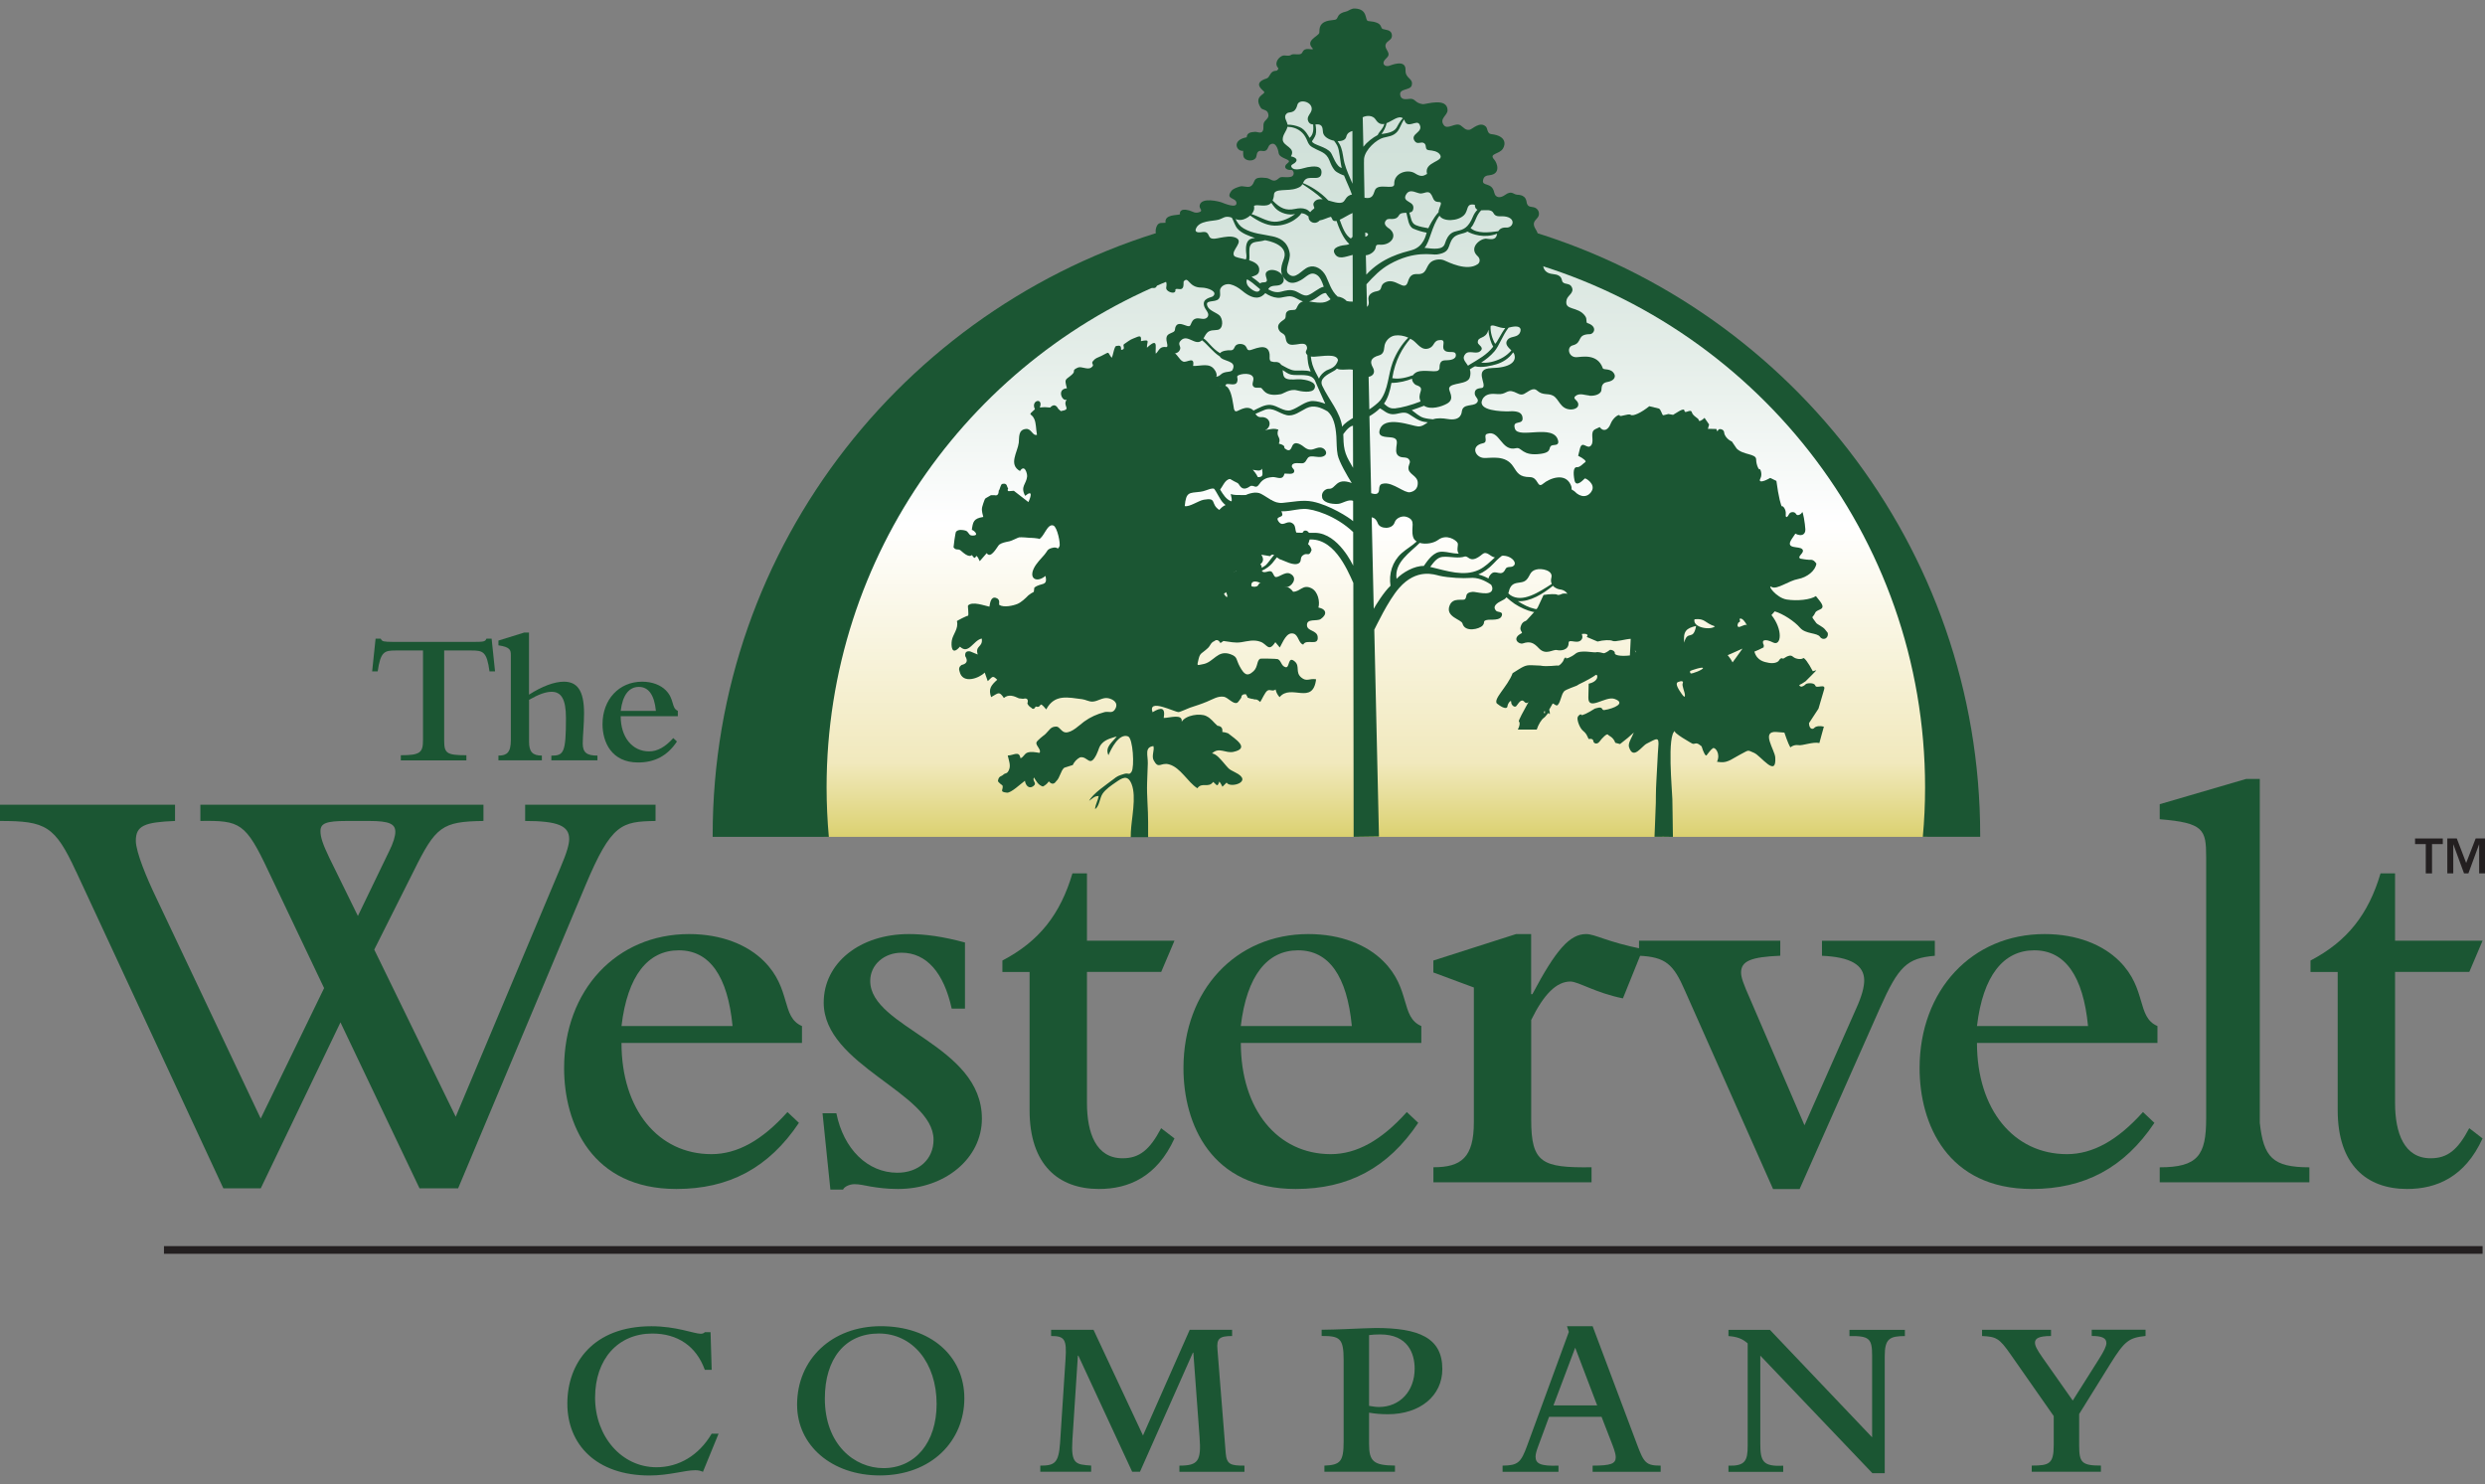
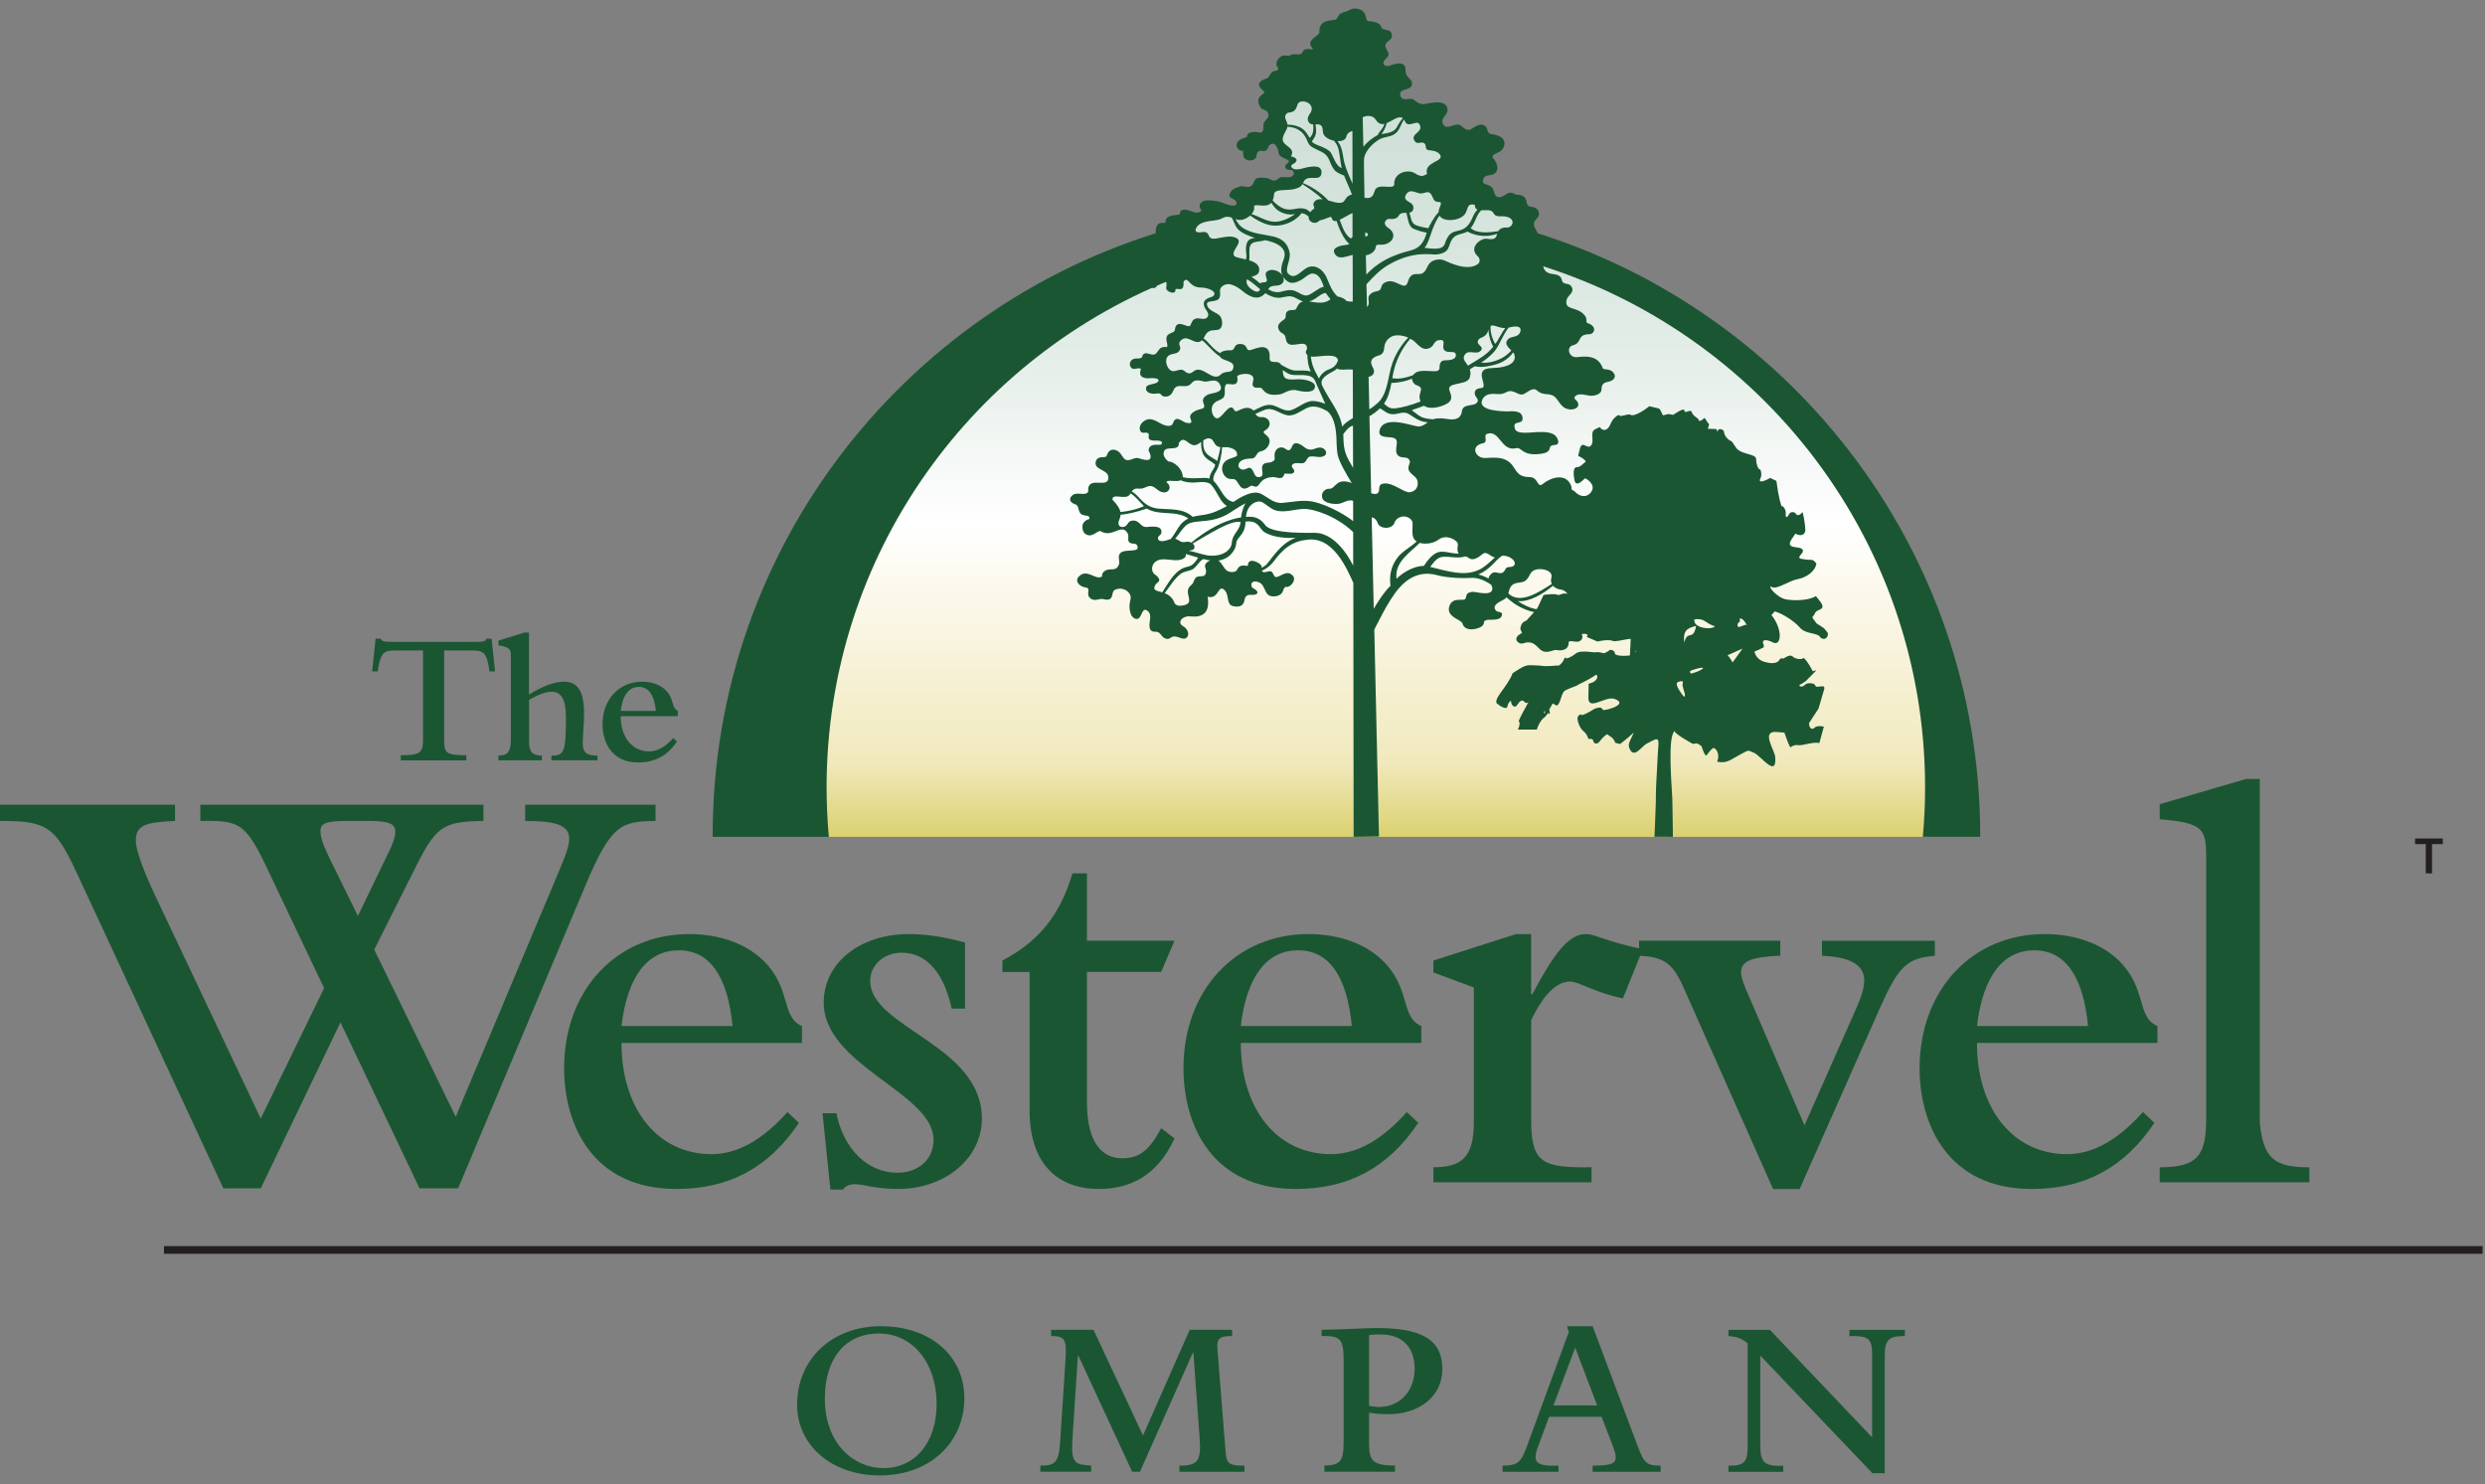
<svg xmlns="http://www.w3.org/2000/svg" width="144" height="86" viewBox="0 0 144 86" fill="none">
  <rect x="0" y="0" width="144" height="86" fill="#808080" stroke="none" />
  <g clip-path="url(#clip0_2004_19067)">
    <path d="M21.761 37.011H22.061C22.106 37.088 22.138 37.145 22.239 37.165C22.34 37.186 22.495 37.198 22.783 37.198H27.469C28.033 37.198 28.122 37.177 28.188 37.011H28.488L28.687 38.908H28.366C28.212 37.76 27.989 37.695 27.323 37.695H25.739V42.892C25.739 43.644 25.861 43.765 27.026 43.765V44.064H23.226V43.765C24.334 43.765 24.512 43.623 24.512 42.892V37.695H22.929C22.275 37.695 22.052 37.76 21.886 38.908H21.565L21.764 37.011H21.761Z" fill="#1B5633" />
    <path d="M31.955 43.789C32.665 43.789 32.796 43.623 32.796 41.613C32.796 40.51 32.52 40.089 31.964 40.089C31.631 40.089 31.221 40.231 30.657 40.554V42.981C30.657 43.576 30.868 43.786 31.4 43.786V44.061H28.883V43.786C29.37 43.786 29.602 43.608 29.602 42.892V37.97C29.602 37.671 29.569 37.497 28.883 37.396V37.121L30.378 36.656H30.654V40.255C31.409 39.77 32.128 39.503 32.671 39.503C33.426 39.503 33.845 39.977 33.845 41.335C33.845 41.974 33.768 42.67 33.768 43.078C33.768 43.62 34.011 43.786 34.62 43.786V44.061H31.949V43.786L31.955 43.789Z" fill="#1B5633" />
    <path d="M39.226 42.972C38.673 43.801 37.939 44.185 36.977 44.185C35.426 44.185 34.915 42.993 34.915 41.966C34.915 40.53 35.877 39.503 37.209 39.503C37.806 39.503 38.284 39.702 38.581 40.001C39.092 40.51 38.89 41.028 39.279 41.193V41.501H35.967C35.967 42.726 36.641 43.543 37.618 43.543C38.094 43.543 38.548 43.289 39.015 42.771L39.226 42.969V42.972ZM38.008 41.196C37.919 40.279 37.586 39.805 37.021 39.805C36.457 39.805 36.079 40.27 35.969 41.196H38.008Z" fill="#1B5633" />
    <path d="M4.406 50.501C3.182 47.852 2.656 47.574 -0 47.574V46.633H10.143V47.574C8.361 47.645 7.871 47.852 7.871 48.722C7.871 49.385 8.536 50.951 9.023 51.963L15.108 64.819L18.781 57.26L15.563 50.501C14.235 47.678 13.92 47.538 11.611 47.574V46.633H28.015V47.574C25.603 47.609 25.252 47.888 23.96 50.501L21.687 55.029L26.408 64.715L32.457 50.326C32.876 49.35 32.983 48.897 32.983 48.619C32.983 47.852 32.318 47.574 30.431 47.574V46.633H37.987V47.574C36.029 47.609 35.434 47.713 33.928 51.303L26.548 68.862H24.31L19.729 59.246L15.111 68.862H12.942L4.409 50.501H4.406ZM22.524 49.385C22.804 48.829 22.908 48.444 22.908 48.201C22.908 47.748 22.557 47.574 21.404 47.574H20.109C18.885 47.574 18.57 47.713 18.57 48.166C18.57 48.515 18.709 48.932 19.096 49.734L20.739 53.079L22.522 49.385H22.524Z" fill="#1B5633" />
    <path d="M46.297 65.067C44.547 67.681 42.239 68.9 39.196 68.9C34.3 68.9 32.689 65.139 32.689 61.898C32.689 57.37 35.732 54.129 39.93 54.129C41.82 54.129 43.323 54.757 44.268 55.698C45.875 57.299 45.248 58.938 46.473 59.459V60.436H36.014C36.014 64.304 38.147 66.882 41.225 66.882C42.729 66.882 44.164 66.08 45.632 64.443L46.297 65.07V65.067ZM42.45 59.459C42.17 56.568 41.121 55.07 39.336 55.07C37.55 55.07 36.361 56.532 36.014 59.459H42.45Z" fill="#1B5633" />
    <path d="M47.661 64.511H48.466C48.885 66.601 50.285 67.959 51.999 67.959C53.223 67.959 54.097 67.192 54.097 66.044C54.097 63.327 47.732 61.759 47.732 58.101C47.732 55.801 49.83 54.129 52.665 54.129C53.609 54.129 54.623 54.268 55.918 54.617V58.45H55.149C54.694 56.361 53.681 55.209 52.246 55.209C51.233 55.209 50.427 55.905 50.427 56.846C50.427 59.563 56.899 60.539 56.899 64.825C56.899 67.124 54.765 68.9 52.038 68.9C51.372 68.9 50.885 68.829 50.463 68.761C50.08 68.69 49.797 68.622 49.518 68.622C49.239 68.622 48.924 68.761 48.853 68.936H48.119L47.664 64.511H47.661Z" fill="#1B5633" />
    <path d="M68.056 65.973C67.042 68.202 65.396 68.9 63.685 68.9C61.341 68.9 59.662 67.506 59.662 64.337V56.325H58.087V55.662C60.221 54.547 61.445 52.981 62.146 50.61H62.987V54.511H68.059L67.289 56.322H62.987V63.916C62.987 65.659 63.513 67.121 65.049 67.121C66.029 67.121 66.624 66.633 67.286 65.378L68.056 65.97V65.973Z" fill="#1B5633" />
    <path d="M82.184 65.067C80.434 67.681 78.128 68.9 75.082 68.9C70.186 68.9 68.579 65.139 68.579 61.898C68.579 57.37 71.621 54.129 75.819 54.129C77.709 54.129 79.213 54.757 80.157 55.698C81.768 57.299 81.138 58.938 82.362 59.459V60.436H71.903C71.903 64.304 74.037 66.882 77.115 66.882C78.618 66.882 80.053 66.08 81.521 64.443L82.187 65.07L82.184 65.067ZM78.336 59.459C78.057 56.568 77.008 55.07 75.222 55.07C73.436 55.07 72.248 56.532 71.9 59.459H78.336Z" fill="#1B5633" />
    <path d="M83.06 56.358V55.662L87.853 54.129H88.726V57.612H88.798C90.161 55.035 90.967 54.129 91.911 54.129C92.437 54.129 93.1 54.582 95.198 54.999L94.045 57.855C92.47 57.541 91.457 56.879 91.002 56.879C90.197 56.879 89.463 57.61 88.729 59.107V64.89C88.729 67.4 89.359 67.678 92.226 67.642V68.512H83.063V67.642C84.671 67.642 85.407 67.086 85.407 65.029V57.225L83.063 56.355L83.06 56.358Z" fill="#1B5633" />
    <path d="M97.637 57.405C96.972 55.872 96.517 55.455 94.978 55.384V54.514H103.163V55.384C101.449 55.455 100.891 55.698 100.891 56.361C100.891 56.639 101.03 57.024 101.416 57.894L104.566 65.21L107.573 58.418C107.888 57.722 108.027 57.198 108.027 56.816C108.027 55.911 107.222 55.458 105.579 55.387V54.517H112.119V55.387C110.511 55.526 110.021 55.979 108.937 58.418L104.284 68.903H102.745L97.637 57.405Z" fill="#1B5633" />
    <path d="M124.844 65.067C123.094 67.681 120.786 68.9 117.743 68.9C112.847 68.9 111.236 65.139 111.236 61.898C111.236 57.37 114.279 54.129 118.477 54.129C120.367 54.129 121.87 54.757 122.815 55.698C124.422 57.299 123.796 58.938 125.02 59.459V60.436H114.561C114.561 64.304 116.694 66.882 119.773 66.882C121.276 66.882 122.711 66.08 124.179 64.443L124.844 65.07V65.067ZM120.997 59.459C120.717 56.568 119.669 55.07 117.883 55.07C116.097 55.07 114.909 56.532 114.561 59.459H120.997Z" fill="#1B5633" />
    <path d="M125.151 46.603L130.151 45.141H130.95V65.067C131.167 67.053 131.69 67.645 133.823 67.645V68.515H125.151V67.645C127.355 67.645 127.842 66.95 127.842 64.825V49.669C127.842 48.068 127.703 47.683 125.151 47.473V46.603Z" fill="#1B5633" />
-     <path d="M143.857 65.973C142.844 68.202 141.198 68.9 139.487 68.9C137.142 68.9 135.464 67.506 135.464 64.337V56.325H133.889V55.662C136.022 54.547 137.246 52.981 137.947 50.61H138.788V54.511H143.86L143.091 56.322H138.788V63.916C138.788 65.659 139.314 67.121 140.85 67.121C141.831 67.121 142.425 66.633 143.088 65.378L143.857 65.97V65.973Z" fill="#1B5633" />
    <path d="M143.86 72.212H9.502V72.656H143.86V72.212Z" fill="#231F20" />
-     <path d="M40.735 85.29C40.575 85.225 40.483 85.198 40.284 85.198C39.686 85.198 38.771 85.503 37.642 85.503C34.549 85.503 32.876 83.704 32.876 81.339C32.876 78.974 34.389 76.855 37.749 76.855C39.196 76.855 40.218 77.29 40.605 77.29C40.711 77.29 40.777 77.264 40.842 77.199H41.175L41.24 79.38H40.842C40.352 78.018 39.276 77.278 37.803 77.278C35.812 77.278 34.484 78.758 34.484 80.993C34.484 83.227 36.011 85.026 38.04 85.026C39.342 85.026 40.498 84.34 41.24 83.082H41.639L40.735 85.29Z" fill="#1B5633" />
    <path d="M51.036 76.852C53.904 76.852 55.882 78.557 55.882 81.031C55.882 83.505 53.972 85.5 50.983 85.5C48.208 85.5 46.19 83.769 46.19 81.401C46.19 78.755 48.223 76.852 51.036 76.852ZM51.194 85.077C53.039 85.077 54.275 83.582 54.275 81.363C54.275 78.968 52.882 77.276 50.929 77.276C48.977 77.276 47.798 78.729 47.798 81.043C47.798 83.701 49.509 85.077 51.197 85.077H51.194Z" fill="#1B5633" />
    <path d="M60.286 84.932C61.109 84.932 61.346 84.787 61.427 83.635L61.745 78.77C61.825 77.592 61.679 77.421 60.91 77.421V77.062H63.367L66.234 83.186L68.941 77.062H71.398V77.421C70.655 77.421 70.495 77.58 70.548 78.187L71.027 84.204C71.08 84.879 71.333 84.932 72.114 84.932V85.29H68.344V84.932C69.431 84.932 69.618 84.668 69.511 83.266L69.152 78.385H69.125L66.059 85.287H65.607L62.487 78.557H62.461L62.143 83.449C62.051 84.864 62.354 84.864 63.23 84.929V85.287H60.283V84.929L60.286 84.932Z" fill="#1B5633" />
    <path d="M76.746 84.932C77.662 84.893 77.861 84.707 77.861 83.529V78.82C77.861 77.539 77.635 77.418 76.586 77.418V77.059C76.972 77.059 77.635 77.033 77.953 77.021C78.588 76.994 79.465 76.956 79.718 76.956C82.225 76.956 83.58 77.524 83.58 79.335C83.58 80.883 82.294 81.954 80.422 81.954C80.062 81.954 79.706 81.928 79.334 81.863V83.674C79.334 84.692 79.599 84.917 80.835 84.929V85.287H76.746V84.929V84.932ZM79.334 81.469C79.507 81.496 79.706 81.534 79.905 81.534C81.126 81.534 81.976 80.608 81.976 79.312C81.976 78.427 81.578 77.329 79.985 77.329C79.733 77.329 79.533 77.341 79.334 77.367V81.466V81.469Z" fill="#1B5633" />
    <path d="M87.071 84.932C87.96 84.92 88.132 84.772 88.507 83.742L90.91 77.184L90.803 76.852H92.289L94.877 83.742C95.263 84.772 95.394 84.932 96.232 84.932V85.29H92.289V84.932C93.338 84.932 93.629 84.825 93.629 84.444C93.629 84.31 93.575 84.085 93.442 83.742L92.806 82.103H89.766L89.116 83.861C89.023 84.112 88.982 84.284 88.982 84.417C88.982 84.802 89.246 84.973 90.31 84.932V85.29H87.071V84.932ZM92.553 81.443L91.279 78.098L90.019 81.443H92.553Z" fill="#1B5633" />
    <path d="M102.005 78.56V83.638C102.005 84.668 102.138 85 103.333 84.935V85.293H100.16V84.935C101.116 84.961 101.274 84.656 101.274 83.798V77.847C100.956 77.569 100.662 77.462 100.16 77.424V77.065H102.563L108.485 83.292V78.56C108.485 77.569 108.324 77.409 107.172 77.424V77.065H110.384V77.424C109.495 77.424 109.216 77.583 109.216 78.587V85.37H108.5L102.008 78.56H102.005Z" fill="#1B5633" />
-     <path d="M116.513 78.492C115.851 77.539 115.678 77.462 114.855 77.421V77.062H118.852V77.421C118.135 77.421 117.922 77.566 117.922 77.805C117.922 77.977 118.028 78.202 118.373 78.69L120.111 81.161L121.624 78.767C121.93 78.279 122.06 78.012 122.06 77.829C122.06 77.539 121.808 77.418 121.211 77.418V77.059H124.33V77.418C123.362 77.524 123.121 77.696 122.274 79.057L120.483 81.94V83.778C120.483 84.757 120.643 84.929 121.743 84.929V85.287H117.734V84.929C118.745 84.929 119.009 84.837 119.009 83.739V82.061L116.513 78.492Z" fill="#1B5633" />
    <path d="M87.882 14.803L88.18 14.448L88.192 13.525L88.141 12.578L87.529 12.205L85.99 11.296L84.989 10.198L84.338 8.716L82.662 6.946L81.688 6.386L79.937 5.851L77.662 5.789L75.81 5.401L74.435 5.851L74.049 6.712L73.986 8.109L74.45 8.893L74.863 9.254L74.851 9.378L74.687 9.677L74.886 9.79L75.323 10.015L75.237 10.178L74.637 10.627L73.737 10.728L72.786 11.426L72.01 12.249L70.358 12.35L68.558 13.022L70.551 15.055C57.003 18.822 47.575 31.391 47.575 46.227C47.575 46.988 47.676 47.748 47.727 48.497H111.673C111.724 47.748 111.741 46.997 111.753 46.236C112 31.086 101.8 18.115 87.885 14.809L87.882 14.803Z" fill="url(#paint0_linear_2004_19067)" />
    <path d="M92.105 22.933C92.304 22.945 92.642 22.909 92.77 22.699C92.856 22.557 92.702 22.211 93.15 22.134C93.525 22.069 93.635 21.853 93.549 21.681C93.364 21.311 92.922 21.459 92.88 21.341C92.571 20.456 91.638 20.69 91.353 20.699C90.886 20.713 90.765 20.104 91.139 20.012C91.73 19.864 91.332 19.376 92.128 19.364C92.378 19.361 92.589 18.917 91.989 18.722C91.879 18.686 91.989 18.509 91.864 18.325C91.439 17.709 90.61 18.041 90.785 17.36C90.854 17.103 91.252 16.967 91.076 16.629C90.955 16.395 90.705 16.499 90.56 16.354C90.459 16.256 90.595 15.94 89.98 15.88C89.751 15.857 89.481 15.762 89.424 15.422C89.338 14.91 89.089 14.771 88.7 14.691C88.515 14.652 88.346 14.673 88.266 14.424C88.197 14.214 88.296 13.978 88.489 13.936C88.667 13.901 88.913 13.992 89.044 13.8C89.261 13.48 88.884 13.285 88.881 12.989C88.881 12.749 89.13 12.678 89.172 12.462C89.214 12.252 89.083 12.086 88.934 12.03C88.762 11.962 88.551 12.036 88.477 11.776C88.441 11.651 88.468 11.305 87.921 11.284C87.68 11.275 87.618 11.003 87.196 11.308C86.991 11.456 86.667 11.524 86.584 11.145C86.45 10.524 85.853 10.832 85.942 10.429C85.993 10.198 86.147 10.172 86.308 10.154C87.003 10.08 86.748 9.423 86.587 9.248C86.254 8.884 86.866 8.958 87.086 8.621C87.25 8.372 87.303 7.869 86.406 7.771C86.18 7.748 86.198 7.428 86.112 7.345C85.761 6.996 85.312 7.502 85.149 7.523C84.911 7.552 84.825 7.393 84.641 7.268C84.338 7.064 83.883 7.552 83.663 7.248C83.387 6.866 83.889 6.694 83.883 6.38C83.865 5.62 82.606 6.058 82.451 6.037C81.993 5.975 82.023 5.721 81.735 5.726C81.539 5.729 81.194 5.848 81.138 5.496C81.075 5.123 81.72 5.241 81.803 4.957C81.925 4.525 81.426 4.575 81.447 4.063C81.474 3.406 80.618 3.776 80.493 3.815C80.273 3.883 80.041 3.711 80.252 3.462C80.377 3.314 80.549 3.235 80.419 2.989C80.327 2.817 80.19 2.64 80.374 2.447C80.484 2.332 80.716 2.261 80.648 1.971C80.588 1.713 80.276 1.737 80.131 1.681C79.94 1.607 80.193 1.296 79.287 1.219C79.067 1.201 79.302 0.524 78.514 0.494C78.271 0.485 78.172 0.63 78 0.669C77.448 0.79 77.563 1.053 77.415 1.127C77.275 1.195 76.758 1.121 76.535 1.468C76.449 1.601 76.461 1.755 76.449 1.912C76.354 2.125 75.629 2.353 76.057 2.797C76.17 2.915 75.84 2.82 75.718 2.841C75.356 2.903 75.611 3.193 75.133 3.149C74.658 3.104 74.964 3.276 74.435 3.214C74.242 3.19 73.909 3.483 73.974 3.77C74.019 3.974 74.173 3.918 73.995 4.09C73.965 4.119 73.748 4.054 73.606 4.312C73.46 4.575 73.424 4.528 73.273 4.59C72.587 4.868 73.234 5.253 73.261 5.327C73.318 5.478 72.637 5.564 73.05 6.233C73.148 6.395 73.383 6.33 73.469 6.531C73.576 6.783 73.424 6.875 73.297 7.02C73.142 7.197 73.27 7.419 73.169 7.597C73.074 7.763 72.854 7.629 72.714 7.641C72.48 7.659 72.263 7.686 72.242 7.955C71.336 8.121 71.663 8.798 72.037 8.739C72.049 8.902 72.01 9.041 72.108 9.162C72.248 9.337 72.619 9.352 72.762 9.162C72.833 9.068 72.804 8.902 72.89 8.807C73.029 8.65 73.222 8.831 73.38 8.704C73.487 8.618 73.493 8.452 73.594 8.384C73.912 8.168 74.063 8.636 74.093 8.864C74.141 9.222 74.919 9.216 74.631 9.438C74.274 9.71 74.607 9.879 74.8 9.846C74.973 9.819 75.062 10.172 74.815 10.243C74.649 10.29 74.462 10.26 74.301 10.26C74.15 10.26 74.132 10.323 74.016 10.402C73.757 10.583 73.632 10.343 73.383 10.314C73.225 10.296 73.053 10.281 72.896 10.314C72.64 10.37 72.709 10.607 72.512 10.77C72.331 10.917 72.04 10.737 71.829 10.814C71.677 10.867 71.458 10.923 71.348 11.074C70.997 11.56 71.6 11.438 71.648 11.737C71.71 12.128 70.881 11.764 70.795 11.731C70.623 11.669 69.66 11.424 69.526 11.867C69.461 12.084 69.684 12.146 69.571 12.264C69.265 12.409 69.125 12.255 68.917 12.196C68.323 12.03 68.362 12.373 68.382 12.418C68.204 12.489 67.467 12.409 67.541 12.909C67.354 12.936 67.146 12.853 67.034 13.101C66.93 13.329 66.941 13.593 67.114 13.735C67.28 13.871 67.506 13.847 67.669 13.939C67.815 14.019 67.898 14.359 67.738 14.484C67.565 14.62 67.28 14.549 67.078 14.578C66.739 14.626 66.689 14.939 66.626 15.028C66.484 15.235 66.187 15.126 66.008 15.22C65.818 15.324 65.661 15.599 65.83 15.818C65.976 16.005 66.255 15.895 66.38 16.099C66.439 16.2 66.371 16.549 66.739 16.671C67.031 16.765 67.126 16.526 66.932 16.265C67.06 15.943 67.553 16.088 67.595 16.425C67.622 16.635 67.491 16.73 67.702 16.875C67.806 16.949 68.154 17.064 68.112 16.765C68.234 16.694 68.394 16.816 68.507 16.715C68.614 16.617 68.57 16.446 68.59 16.31C68.888 15.969 68.855 16.665 69.612 16.665C70.011 16.665 70.599 16.91 70.284 17.171C70.189 17.248 69.604 17.28 69.794 17.784C69.865 17.973 70.15 18.201 69.945 18.402C69.779 18.565 69.511 18.411 69.321 18.455C69.191 18.488 69.122 18.541 69.051 18.689C68.965 18.867 68.986 18.932 68.798 18.89C68.617 18.849 68.284 18.636 68.136 18.908C68.056 19.053 68.133 19.163 67.987 19.242C67.794 19.352 67.55 19.352 67.595 19.722C67.616 19.876 67.714 20.133 67.571 20.113C67.048 20.039 67.158 20.601 66.76 20.548C66.549 20.518 66.264 20.317 66.166 20.719C65.958 20.841 65.732 20.69 65.545 20.9C65.417 21.045 65.465 21.299 65.631 21.364C65.788 21.427 65.952 21.276 66.121 21.382C65.884 21.956 66.49 21.939 66.692 21.912C66.766 21.903 67.286 21.903 67.093 22.128C66.962 22.282 66.481 22.246 66.421 22.433C66.335 22.696 66.626 22.877 67.075 22.8C67.331 22.756 67.247 22.983 67.521 22.983C67.969 22.98 67.949 22.587 68.112 22.451C68.368 22.235 68.775 22.554 69.054 22.196C69.289 21.894 69.716 22.131 69.874 22.116C70.115 22.096 70.465 21.939 70.649 22.211C71.03 22.77 70.263 22.756 70.028 22.853C69.918 22.898 69.722 23.016 69.708 23.182C69.684 23.424 69.996 23.637 69.514 23.723C69.384 23.747 68.974 23.904 68.965 24.146C68.959 24.297 69.238 24.605 68.733 24.496C68.558 24.457 68.272 24.173 68.094 24.318C67.94 24.442 68.017 24.647 67.773 24.676C67.337 24.729 66.977 24.235 66.537 24.297C66.323 24.327 65.964 24.587 66.059 24.922C66.136 25.197 66.374 25.002 66.531 25.105C66.668 25.194 66.359 25.502 66.861 25.532C66.962 25.537 67.464 25.484 67.301 25.745C67.241 25.839 66.689 25.641 66.576 26.002C66.528 26.153 66.618 26.197 66.653 26.325C66.802 26.854 66.175 26.606 65.988 26.555C65.791 26.499 65.664 26.603 65.488 26.647C65.153 26.736 65.111 26.52 64.921 26.271C64.769 26.073 64.445 25.966 64.264 26.162C64.095 26.342 64.208 26.493 63.94 26.49C63.786 26.49 63.572 26.508 63.504 26.724C63.343 27.239 64.187 27.189 64.223 27.63C64.282 28.355 63.162 27.603 63.061 28.293C63.049 28.381 63.135 28.568 62.874 28.612C62.624 28.657 62.288 28.509 62.089 28.751C61.884 28.997 62.113 29.16 62.291 29.216C62.612 29.317 62.378 29.767 62.82 29.861C62.918 29.882 63.189 29.864 63.123 30.077C62.529 30.24 62.734 30.811 62.856 30.912C63.275 31.258 63.605 30.681 63.786 30.788C64.478 31.196 64.983 30.29 65.34 30.897C65.465 31.107 65.26 31.368 65.515 31.474C65.655 31.533 65.892 31.445 65.925 31.699C65.973 32.069 65.043 31.732 64.862 32.137C64.778 32.327 64.912 32.542 64.832 32.738C64.707 33.034 64.493 32.983 64.279 32.998C64.11 33.01 63.831 33.132 63.86 33.404C63.498 33.667 62.981 32.898 62.508 33.422C62.238 33.723 62.639 34.011 62.862 34.034C63.275 34.078 62.921 34.374 63.126 34.611C63.394 34.919 63.706 34.656 63.917 34.715C64.603 34.904 64.371 34.318 64.573 34.2C65.013 33.939 65.637 34.3 65.503 34.771C65.39 35.162 65.453 35.786 65.827 35.863C66.199 35.94 66.127 35.088 66.513 35.41C66.76 35.614 66.603 35.97 66.609 36.26C66.618 36.615 66.808 36.606 67.013 36.612C67.241 36.621 67.301 36.908 67.5 36.988C67.643 37.047 67.717 37.041 67.845 36.952C68.162 36.73 68.463 37.118 68.712 36.982C68.974 36.84 68.849 36.437 68.552 36.283C68.275 36.141 68.376 35.825 68.739 35.733C68.965 35.677 69.217 35.789 69.538 35.683C70.005 35.529 70.052 35.097 69.984 34.582C70.67 34.759 70.563 33.774 70.982 34.221C71.229 34.484 71.059 35.034 71.449 35.123C71.683 35.176 72.004 35.188 72.096 34.857C72.135 34.712 72.141 34.454 72.462 34.469C72.548 34.472 72.949 34.502 72.848 34.271C72.783 34.117 72.495 34.117 72.512 33.883C72.536 33.587 72.934 33.709 73.062 33.809C73.267 33.972 73.288 34.283 73.472 34.457C73.659 34.635 74.144 34.576 74.289 34.36C74.396 34.203 74.378 33.981 74.566 34.011C74.788 34.043 75.282 33.495 74.753 33.241C74.444 33.093 74.028 33.549 73.879 33.416C73.787 33.336 73.769 33.158 73.65 33.111C73.514 33.054 73.219 33.268 73.121 33.075C73.368 32.966 73.588 32.797 73.722 32.64C74.01 32.3 74.542 31.403 75.68 31.288C77.24 31.015 78.054 32.966 78.422 33.78L78.44 48.494L79.908 48.474L79.637 36.49C79.73 36.319 80.431 34.812 81.073 34.078C82.097 32.907 83.132 33.3 83.399 33.362C83.963 33.492 84.84 33.522 85.164 33.492C85.618 33.448 86.022 33.623 86.406 33.883C86.456 33.969 86.495 34.058 86.474 34.161C86.388 34.57 85.526 34.28 85.33 34.297C84.843 34.342 85.033 34.611 84.891 34.724C84.754 34.833 84.195 34.596 84.002 35.088C83.738 35.757 84.686 35.89 84.748 36.132C84.885 36.665 85.734 36.458 85.915 36.248C86.076 36.061 85.904 35.999 86.132 35.934C86.361 35.866 86.985 36.02 87.039 35.62C87.065 35.431 86.786 35.487 86.697 35.395C86.436 35.114 86.822 34.91 86.979 34.833C87.122 34.765 87.223 34.706 87.297 34.614C87.374 34.682 87.455 34.75 87.532 34.815C87.844 35.073 88.203 35.253 88.56 35.381C88.726 35.44 88.896 35.475 89.071 35.499C89.098 35.502 89.121 35.502 89.148 35.499C89.145 35.508 89.139 35.514 89.136 35.526C88.913 36.251 88.284 35.653 88.111 36.346C88.061 36.553 88.257 36.653 88.177 36.692C87.562 37 88.019 37.361 88.242 37.287C88.673 37.139 88.884 37.257 89.172 37.565C89.585 38.003 89.98 37.612 90.227 37.671C90.408 37.716 90.898 37.704 90.898 37.26C90.898 36.994 91.365 37.334 91.611 37.103C91.802 36.926 91.608 36.707 91.632 36.565C91.689 36.203 92.922 36.322 92.574 35.819C92.44 35.626 92.215 35.748 92.066 35.629C91.95 35.538 92.197 35.221 91.772 35.108C91.656 35.079 91.391 35.108 91.531 34.883C91.659 34.679 92.164 34.883 92.699 34.478C92.933 34.3 92.74 34.158 92.853 33.922C92.939 33.744 93.21 33.851 93.251 33.649C93.358 33.146 92.72 33.262 92.538 33.206C92.369 33.152 92.197 32.954 92.241 32.717C92.327 32.273 92.91 32.436 93.13 32.149C93.237 32.01 93.147 31.838 93.177 31.672C93.37 31.584 93.465 31.427 93.465 31.285C93.465 30.909 93.02 31.048 92.835 31.015C92.717 30.995 92.672 30.885 92.574 30.838C92.194 30.648 91.79 31.521 91.537 31.048C91.394 30.782 91.136 30.968 91.172 30.589C91.243 29.829 90.251 30.43 89.766 30.104C89.585 29.983 89.46 29.855 89.576 29.589C89.71 29.287 89.989 29.376 90.206 29.272C90.467 29.148 90.265 28.938 90.381 28.745C90.497 28.556 91.267 28.672 91.026 28.109C90.699 27.352 89.784 27.724 89.422 28.029C89.059 28.337 89.166 27.653 88.649 27.648C88.049 27.642 87.933 27.411 87.689 27.035C87.244 26.342 86.397 26.558 85.987 26.538C85.497 26.514 85.185 25.839 85.936 25.685C86.269 25.617 85.93 25.23 86.168 25.144C86.914 24.877 86.976 26.189 87.859 25.972C88.186 25.892 88.189 26.452 89.291 26.298C90.078 26.189 89.585 25.819 90.063 25.789C90.197 25.78 90.34 25.742 90.289 25.534C90.049 24.525 87.987 25.466 87.787 24.845C87.603 24.271 88.328 24.703 88.221 24.155C88.144 23.756 87.57 23.839 87.374 23.839C87.048 23.839 85.589 23.815 85.898 23.155C86.07 22.791 86.477 22.809 86.756 22.835C87.297 22.892 87.288 22.534 87.755 22.714C87.942 22.788 88.108 22.93 88.319 22.826C88.557 22.711 88.827 22.415 89.074 22.634C89.41 22.933 89.686 22.77 89.986 22.924C90.352 23.108 90.39 23.697 91.005 23.729C91.139 23.738 91.475 23.679 91.46 23.427C91.445 23.176 91.1 23.122 91.29 22.954C91.525 22.747 91.867 22.909 92.108 22.924L92.105 22.933ZM85.066 21.19C84.905 20.938 84.694 20.773 84.914 20.515C85.122 20.275 85.514 20.536 85.746 20.373C86.064 20.148 85.645 19.985 85.636 19.861C85.606 19.459 86.1 19.695 86.248 19.121C86.248 19.115 86.251 19.109 86.254 19.103C86.26 19.465 86.418 19.92 86.528 20.089C86.153 20.571 85.666 20.82 85.167 21.125C85.134 21.145 85.101 21.169 85.069 21.193L85.066 21.19ZM82.178 24.712C81.845 24.697 80.181 24.016 79.943 24.94C79.822 25.422 80.511 25.286 80.763 25.378C81.004 25.466 80.948 25.65 80.915 25.916C80.879 26.209 80.915 26.399 81.168 26.482C81.31 26.529 81.503 26.476 81.622 26.597C81.783 26.763 81.652 26.869 81.622 27.041C81.542 27.506 82.16 27.517 82.157 27.997C82.157 28.328 81.949 28.476 81.714 28.523C81.39 28.589 80.746 27.964 80.214 28.017C80.006 28.038 79.928 28.097 79.917 28.367C79.905 28.654 79.703 28.666 79.456 28.58L79.355 24.12C79.569 23.992 79.774 23.851 79.961 23.664C80.202 23.779 80.359 23.99 80.692 24.004C81.01 24.019 81.328 23.803 81.628 23.987C81.94 24.176 82.175 24.38 82.528 24.445C82.597 24.457 82.668 24.466 82.739 24.472C82.564 24.599 82.392 24.721 82.178 24.712ZM76.61 28.831C76.717 29.213 77.388 29.219 77.575 29.195C77.792 29.169 78.164 28.908 78.41 29.027V30.202C78.181 29.988 77.04 29.266 76.069 29.068C75.49 28.95 74.901 29.092 74.322 29.142C73.82 29.186 73.508 28.84 73.071 28.615C72.495 28.319 71.49 29.083 71.481 29.083C70.902 28.997 70.745 28.263 70.326 27.872C70.32 27.866 70.239 27.659 70.471 27.307C70.661 27.02 70.795 26.357 70.822 25.919C70.97 25.919 71.125 25.898 71.258 25.94C71.458 25.999 71.731 26.088 71.68 26.419C71.449 26.561 71.116 26.564 70.932 26.807C70.783 27.002 70.786 27.284 70.911 27.494C71.053 27.736 71.244 27.769 71.466 27.763C71.808 27.757 71.79 28.636 72.429 28.186C72.646 28.032 72.744 28.402 72.982 28.044C73.187 27.73 73.487 27.659 73.748 27.645C73.989 27.63 74.334 27.878 74.429 27.449C74.557 27.42 74.978 27.547 74.999 27.304C75.011 27.165 74.827 27.124 74.863 26.979C74.919 26.754 75.365 26.872 75.499 26.843C75.659 26.807 75.686 26.662 75.787 26.535C75.968 26.307 76.485 26.627 76.776 26.39C76.957 26.245 76.767 25.943 76.509 25.934C76.194 25.922 75.998 26.227 75.594 25.922C75.516 25.863 75.026 25.443 74.869 25.878C74.723 26.271 74.521 26.014 74.414 25.964C74.132 25.833 73.823 26.055 73.858 26.44C73.879 26.638 73.882 26.668 73.716 26.757C73.594 26.825 73.442 26.795 73.309 26.846C72.922 26.985 73.341 27.538 73.047 27.63C72.625 27.76 72.72 27.236 72.438 27.112C72.301 27.053 72.025 27.405 71.781 27.067C71.68 26.635 72.269 26.57 72.474 26.573C72.661 26.573 72.714 26.52 72.816 26.348C72.928 26.159 72.994 26.18 73.172 26.12C73.427 26.035 73.713 25.635 73.49 25.33C73.377 25.176 73.083 25.067 73.312 24.94C73.763 24.688 73.585 24.143 73.092 24.173C72.908 24.185 72.816 24.09 72.75 23.984C72.931 23.91 73.107 23.815 73.288 23.75C73.769 23.575 74.114 23.957 74.562 24.058C74.97 24.149 75.344 23.833 75.704 23.655C76.134 23.442 76.547 23.617 76.939 23.845C77.263 24.149 77.394 24.629 77.439 25.292C77.462 25.65 77.445 26.017 77.516 26.366C77.599 26.768 78.083 27.597 78.33 27.991C77.382 27.642 77.427 28.355 77.002 28.325C76.806 28.313 76.535 28.538 76.619 28.834L76.61 28.831ZM69.901 32.17C69.577 32.113 69.226 31.971 68.885 31.915C68.959 31.894 69.045 31.886 69.096 31.868C69.265 31.806 69.253 31.613 69.113 31.495C70.1 30.936 71.336 30.113 71.891 30.255C71.826 30.791 71.422 30.912 71.38 31.456C71.342 31.936 70.733 32.315 69.904 32.173L69.901 32.17ZM69.033 31.445C68.944 31.397 68.825 31.377 68.68 31.406C68.412 31.465 68.317 31.27 68.097 31.22C68.145 31.163 68.192 31.104 68.24 31.042C68.388 30.847 68.525 30.637 68.697 30.474C68.92 30.264 69.244 30.237 69.511 30.216C70.076 30.172 70.554 30.11 71.08 29.826C71.431 29.633 71.793 29.346 72.174 29.169C72.099 29.255 71.942 29.669 71.918 29.985C71.868 29.994 70.661 30.098 69.03 31.448L69.033 31.445ZM74.242 15.872C74.06 15.665 73.65 15.555 73.43 15.727C73.148 15.943 73.68 16.357 73.211 16.363C73.124 16.363 73.062 16.387 73.02 16.425C72.857 16.289 72.694 16.15 72.524 16.04C72.712 15.981 72.928 15.931 72.964 15.712C73.023 15.36 72.726 15.188 72.388 15.084C72.435 14.821 72.343 14.448 72.45 14.229C72.584 13.954 72.899 14.046 73.303 13.921C73.457 13.945 74.655 14.167 74.414 14.951C74.322 15.247 73.995 15.842 74.595 16.295C74.833 16.475 75.136 16.372 75.388 16.23C75.718 16.046 75.935 15.691 76.316 15.937C76.506 16.061 76.616 16.336 76.708 16.614C76.393 16.686 76.111 16.99 75.799 17.106C75.543 17.198 75.264 16.934 75.023 16.854C74.759 16.765 74.506 16.831 74.245 16.901C73.965 16.976 73.719 16.901 73.487 16.762C73.517 16.721 73.54 16.686 73.561 16.665C73.784 16.458 74.158 16.671 74.352 16.357C74.45 16.197 74.343 15.981 74.245 15.869L74.242 15.872ZM72.269 16.185C72.483 16.31 72.679 16.463 72.896 16.656C72.937 16.691 72.979 16.727 73.02 16.762C72.905 17.132 72.343 16.677 72.269 16.484C72.215 16.342 72.224 16.25 72.269 16.185ZM76.835 16.984C76.841 17.002 76.939 17.156 77.103 17.34C76.827 17.55 76.586 17.597 75.861 17.467C76.28 17.363 76.562 16.955 76.835 16.984ZM78.291 13.832C77.95 13.625 77.801 13.193 77.632 12.735C77.861 12.631 78.14 12.447 78.375 12.344V13.732C78.333 13.75 78.3 13.782 78.291 13.835V13.832ZM80.472 13.232C80.321 13.122 80.128 12.951 80.341 12.741C80.49 12.595 80.865 12.838 81.067 12.477C81.147 12.335 81.325 12.335 81.497 12.332C81.581 12.622 81.604 13.125 81.904 13.252C82.151 13.359 82.409 13.436 82.671 13.483C82.635 13.575 82.519 14.303 81.797 14.498C81.286 14.637 80.092 14.91 79.174 15.916C79.174 15.916 79.162 15.463 79.147 14.791C79.367 14.783 79.691 14.587 79.721 14.324C79.738 14.143 79.875 14.179 80.021 14.182C80.609 14.194 81.043 13.64 80.478 13.226L80.472 13.232ZM86.138 13.832C85.776 13.806 85.09 14.359 85.624 14.842C85.776 14.978 85.788 15.2 85.624 15.312C85 15.739 83.943 15.197 83.675 15.082C83.452 14.987 83.06 15.034 82.867 15.232C82.6 15.511 82.671 15.91 82.13 15.883C81.842 15.872 81.693 15.963 81.584 16.33C81.387 16.973 80.859 16.005 80.22 16.39C79.943 16.555 80.142 16.819 79.78 16.878C79.51 16.922 79.239 17.079 79.305 17.405C79.343 17.594 79.302 17.715 79.213 17.784L79.183 16.475C79.59 16.02 80.009 15.596 80.52 15.312C81.976 14.492 82.986 14.783 83.256 14.747C84.115 14.629 83.859 14.223 84.192 13.806C84.409 13.537 84.795 13.569 85.036 13.418C85.303 13.572 86.008 13.832 86.753 13.543C86.748 13.566 86.739 13.59 86.736 13.614C86.67 13.942 86.34 13.85 86.138 13.835V13.832ZM81.958 21.652C81.928 21.681 81.907 21.711 81.889 21.74C81.554 21.862 81.117 21.995 80.68 21.915C80.841 20.867 81.272 20.157 81.723 19.627C81.78 19.66 81.836 19.689 81.887 19.725C82.166 19.935 82.389 20.346 82.823 20.178C83.161 20.044 83.036 19.704 83.488 19.704C83.806 19.704 83.539 20.053 83.672 20.258C83.859 20.536 84.323 20.258 84.362 20.545C84.403 20.852 83.966 20.873 83.845 20.876C83.651 20.882 83.47 20.873 83.426 21.178C83.405 21.314 83.452 21.376 83.348 21.462C83.149 21.625 82.3 21.323 81.961 21.654L81.958 21.652ZM78.404 27.106C78.366 27.032 78.324 26.961 78.282 26.89C78.128 26.632 77.985 26.369 77.917 26.058C77.849 25.762 77.852 25.466 77.84 25.162C77.846 25.162 78.134 24.706 78.401 24.667L78.407 27.106H78.404ZM79.548 21.285C79.385 20.986 79.394 20.737 79.917 20.592C80.125 20.533 80.199 20.367 80.217 20.125C80.24 19.755 80.547 19.488 80.823 19.444C81.075 19.405 81.355 19.453 81.607 19.565C81.227 19.941 80.906 20.462 80.71 20.98C80.425 21.732 80.463 22.566 79.979 23.205C79.875 23.341 79.513 23.625 79.349 23.723L79.308 21.838C79.554 21.788 79.724 21.604 79.551 21.285H79.548ZM79.266 13.617C79.236 13.673 79.183 13.705 79.117 13.723C79.117 13.64 79.114 13.557 79.112 13.474C79.23 13.498 79.305 13.537 79.266 13.62V13.617ZM76.179 20.669C76.601 20.654 77.454 20.465 77.534 20.864C77.412 21.341 76.993 21.388 76.862 21.468C76.678 21.578 76.512 21.734 76.431 21.942C76.295 21.675 76.143 21.427 76.051 21.128C76.004 20.977 75.98 20.82 75.959 20.66C76.036 20.672 76.117 20.672 76.182 20.669H76.179ZM77.305 21.489C77.364 21.456 77.421 21.412 77.471 21.359C77.659 21.483 78.128 21.37 78.392 21.424L78.398 24.226C78.229 24.327 77.911 24.519 77.774 24.729C77.665 23.886 77.017 23.185 76.627 22.365C76.428 21.945 76.889 21.72 77.302 21.489H77.305ZM80.87 23.664C80.615 23.688 80.466 23.646 80.199 23.389C80.413 23.105 80.555 22.652 80.63 22.19C81.09 22.184 81.5 22.075 81.824 21.945C81.824 22.137 81.991 22.291 82.062 22.314C82.606 22.489 82.187 22.702 82.27 23.114C82.282 23.17 82.297 23.22 82.317 23.265C81.774 23.48 81.191 23.631 80.87 23.661V23.664ZM86.379 18.89C86.551 18.778 86.837 19.021 87.226 19.012C86.967 19.352 86.771 19.814 86.641 19.926C86.48 19.654 86.346 19.234 86.379 18.887V18.89ZM87.199 12.542C87.885 12.634 87.689 13.217 87.279 13.187C87.042 13.173 86.899 13.27 86.819 13.398C86.305 13.474 85.568 13.554 85.217 13.211C85.428 13.016 85.511 12.637 85.672 12.388C85.725 12.305 85.779 12.24 85.832 12.187C86.1 12.187 86.43 12.116 86.545 12.35C86.673 12.61 86.961 12.51 87.196 12.542H87.199ZM84.843 12.459C85.119 12.181 84.923 11.761 85.464 11.867C85.464 12.03 85.523 12.11 85.615 12.152C85.505 12.27 85.413 12.406 85.357 12.545C84.81 13.901 84.121 12.871 83.726 14.123C83.61 14.49 83.096 14.427 82.546 14.362C82.861 14.016 82.962 13.104 83.414 12.498C83.631 12.862 84.483 12.826 84.843 12.462V12.459ZM83.411 12.072C83.375 12.158 83.36 12.231 83.36 12.3C83.063 12.613 82.802 13.143 82.769 13.226C82.525 13.178 82.279 13.146 82.041 13.045C81.762 12.927 81.765 12.589 81.667 12.32C81.771 12.303 81.857 12.264 81.887 12.149C81.958 11.882 81.788 11.785 81.652 11.705C81.477 11.601 81.328 11.503 81.497 11.243C81.726 10.894 82.127 11.231 82.344 11.213C82.656 11.19 82.834 10.944 83.039 11.477C83.224 11.953 83.687 11.415 83.411 12.069V12.072ZM82.261 7.215C82.502 7.686 81.708 7.733 81.964 8.153C82.13 8.426 82.353 8.165 82.534 8.304C82.701 8.428 82.531 8.677 82.802 8.704C82.998 8.724 83.301 8.754 83.438 8.952C83.738 9.387 82.493 9.349 82.695 10.08C82.478 10.213 82.326 10.258 81.999 10.047C81.575 9.772 80.763 10.021 80.793 10.663C80.811 11.051 79.834 10.562 79.667 11.039C79.572 11.308 79.519 11.545 79.07 11.459C79.046 10.293 79.031 9.322 79.043 9.204C79.1 8.653 79.786 8.079 80.157 7.982C80.454 7.902 80.731 7.902 80.969 7.629C81.132 7.443 81.194 7.153 81.37 6.919C81.53 7.547 82.095 6.89 82.258 7.209L82.261 7.215ZM81.295 6.854C81.108 7.029 80.998 7.289 80.921 7.41C80.749 7.68 80.336 7.724 80.053 7.769C80.175 7.606 80.312 7.372 80.347 7.138C80.686 7.008 81.034 6.673 81.295 6.851V6.854ZM79.718 6.931C79.869 7.171 80.041 7.215 80.22 7.18C80.139 7.487 79.952 7.573 79.834 7.825C79.539 7.979 79.213 8.236 79.004 8.505L78.966 6.795C79.204 6.676 79.557 6.676 79.718 6.931ZM78.009 7.937C78.066 7.7 78.217 7.638 78.369 7.591L78.375 10.648C78.205 10.255 78.024 9.87 77.908 9.444C77.828 9.151 77.819 8.831 77.712 8.547C77.662 8.408 77.59 8.289 77.513 8.18C77.757 8.186 77.965 8.115 78.009 7.937ZM76.669 7.695C76.72 7.931 77.008 8.097 77.305 8.156C77.373 8.248 77.445 8.34 77.495 8.446C77.641 8.76 77.65 9.349 77.751 9.734C77.424 9.654 77.24 9.02 77.124 8.855C76.868 8.488 76.06 8.402 76.027 8.186C76.036 8.165 76.197 7.955 76.238 7.807C76.289 7.626 76.262 7.413 76.229 7.206C76.241 7.206 76.25 7.206 76.262 7.206C76.702 7.177 76.625 7.487 76.669 7.695ZM74.574 6.567C74.708 6.452 75.038 6.629 75.18 6.076C75.276 5.709 76.054 5.88 76.01 6.345C75.986 6.585 75.683 6.75 75.81 7.032C75.873 7.171 75.983 7.206 76.096 7.212C76.119 7.487 76.119 7.798 75.885 7.99C75.834 7.908 75.644 7.505 75.317 7.369C75.082 7.271 74.848 7.221 74.61 7.227C74.583 7.005 74.334 6.774 74.574 6.567ZM74.842 9.683C74.762 9.559 74.952 9.506 75.029 9.444C75.287 9.233 75.014 9.097 74.806 9.062C75.109 8.544 74.352 8.482 74.331 8.097C74.316 7.81 74.56 7.6 74.604 7.345C74.913 7.36 75.213 7.446 75.466 7.697C75.597 7.828 75.689 7.999 75.763 8.183C75.879 8.488 76.066 8.538 76.143 8.582C76.5 8.795 76.853 8.813 77.043 9.31C77.124 9.521 77.201 9.695 77.335 9.861C77.46 10.018 77.864 10.169 77.884 10.169C78.027 10.542 78.211 10.897 78.342 11.275C78.199 11.29 78.054 11.376 77.917 11.61C77.766 11.873 77.364 11.722 76.972 11.616C76.5 11.107 75.882 10.755 75.501 10.607C75.519 10.571 75.54 10.533 75.57 10.485C75.701 10.29 75.9 10.311 76.093 10.311C76.244 10.311 76.521 10.343 76.568 10.086C76.672 9.521 76.024 9.648 75.769 9.689C75.558 9.725 75.017 9.959 74.839 9.683H74.842ZM75.136 10.917C75.377 10.829 75.421 10.767 75.469 10.669C75.864 10.923 76.286 11.21 76.645 11.548C76.44 11.524 76.259 11.557 76.146 11.72C76.027 11.891 76.226 12.033 76.14 12.092C76.045 12.158 75.974 12.229 75.923 12.294C75.846 12.226 75.769 12.155 75.677 12.122C75.463 12.042 75.261 12.063 75.044 12.107C74.506 12.223 74.182 12.06 73.772 11.646C73.763 11.637 73.754 11.628 73.745 11.619C73.787 11.527 73.817 11.415 73.826 11.264C73.852 10.894 74.637 11.101 75.13 10.917H75.136ZM73.668 11.752C73.743 11.861 73.817 11.968 73.9 12.057C74.185 12.365 74.717 12.498 75.05 12.397C74.827 12.589 74.292 12.865 73.847 12.85C73.386 12.835 72.967 12.542 72.524 12.409C72.637 12.279 72.709 12.122 72.664 11.941C72.824 11.787 73.383 12.075 73.668 11.752ZM71.992 12.732C72.12 12.705 72.304 12.616 72.447 12.489C72.869 12.794 73.371 13.063 73.847 13.075C74.827 13.096 75.415 12.418 75.4 12.359C75.507 12.359 75.617 12.388 75.724 12.468C75.76 12.495 75.793 12.518 75.828 12.545C75.805 12.862 76.2 13.063 76.473 12.773C76.693 12.741 76.901 12.619 77.121 12.563C77.15 12.595 77.177 12.637 77.195 12.69C77.234 12.806 77.329 12.826 77.448 12.8C77.572 13.173 77.834 13.838 78.19 14.14C78.137 14.17 78.078 14.182 78.039 14.188C77.777 14.211 77.13 14.309 77.338 14.691C77.546 15.075 77.962 14.874 78.383 14.771L78.389 17.479C78.259 17.482 78.143 17.47 78.039 17.446C77.926 17.319 77.724 17.203 77.519 17.192C77.13 16.857 76.993 16.31 76.838 16.005C76.624 15.588 76.215 15.339 75.828 15.475C75.424 15.617 75.065 16.271 74.655 15.866C74.411 15.629 74.806 15.07 74.735 14.667C74.61 13.957 74.105 13.776 73.745 13.696C73.172 13.566 72.605 13.554 72.064 13.235C71.841 13.104 71.719 12.927 71.597 12.693C71.713 12.738 71.835 12.767 71.995 12.732H71.992ZM70.115 13.759C70.022 13.676 70.031 13.403 69.71 13.445C69.568 13.463 69.191 13.531 69.303 13.247C69.494 12.773 70.275 12.823 70.608 12.732C70.866 12.661 70.967 12.507 71.276 12.581C71.312 12.589 71.348 12.601 71.38 12.613C71.496 12.817 71.57 13.093 71.71 13.252C71.951 13.528 72.414 13.688 72.726 13.791C72.492 13.818 72.102 13.838 72.224 14.762C72.239 14.877 72.224 14.963 72.192 15.034C71.879 14.957 71.576 14.916 71.514 14.821C71.306 14.504 72.156 13.989 71.582 13.764C71.309 13.658 70.976 13.732 70.697 13.779C70.528 13.809 70.254 13.895 70.109 13.761L70.115 13.759ZM69.951 19.281C70.138 19.101 70.346 19.154 70.563 19.115C70.905 19.056 70.881 18.467 70.655 18.269C70.489 18.121 70.097 18.003 69.984 17.775C69.761 17.325 70.433 17.564 70.629 17.31C70.783 17.109 70.638 16.881 70.727 16.712C70.843 16.496 71.107 16.437 71.297 16.478C71.541 16.532 71.778 16.68 71.984 16.851C72.712 17.461 73.095 17.245 73.321 16.987C73.54 17.132 73.772 17.236 74.034 17.257C74.313 17.277 74.577 17.123 74.857 17.183C75.082 17.23 75.284 17.402 75.504 17.467C75.16 17.556 75.178 17.923 75.038 17.952C74.886 17.985 74.708 17.931 74.577 18.065C74.456 18.192 74.545 18.334 74.462 18.464C74.39 18.574 73.924 18.733 74.105 19.109C74.233 19.376 74.465 19.269 74.506 19.621C74.601 20.406 75.623 19.58 75.736 20.113C75.778 20.302 75.57 20.349 75.73 20.545C75.739 20.554 75.748 20.559 75.757 20.565C75.763 20.716 75.775 20.867 75.799 21.021C75.828 21.205 75.885 21.37 75.95 21.53C75.65 21.43 75.255 21.492 75.02 21.471C74.756 21.447 74.494 21.273 74.242 21.14C74.153 20.994 74.01 20.965 73.861 20.977C73.844 20.977 73.832 20.977 73.814 20.977C73.76 20.962 73.707 20.95 73.65 20.941C73.531 20.861 73.588 20.672 73.57 20.521C73.478 19.76 72.551 20.314 72.397 20.296C72.245 20.278 72.284 20.187 72.183 20.059C72.079 19.926 71.82 19.894 71.666 19.977C71.475 20.08 71.573 20.326 71.256 20.299C71.166 20.29 70.813 20.317 70.7 20.465C70.231 20.195 69.996 19.76 69.74 19.607C69.809 19.497 69.865 19.367 69.954 19.281H69.951ZM70.736 21.708C70.254 22.181 69.684 21.075 69.143 21.536C68.891 21.752 68.718 21.56 68.617 21.483C68.385 21.311 68.139 21.572 67.901 21.495C67.669 21.421 67.47 20.959 67.637 20.696C67.821 20.409 68.228 20.604 68.376 20.261C68.469 20.044 68.183 19.953 68.451 19.707C68.828 19.361 69.253 20.042 69.621 19.746C69.63 19.737 69.639 19.725 69.648 19.716C69.939 19.92 70.266 20.388 70.685 20.657C70.846 20.968 71.701 20.87 71.425 21.43C71.336 21.61 70.967 21.477 70.733 21.708H70.736ZM70.397 23.33C70.557 23.194 70.863 23.155 70.941 22.963C71.024 22.761 70.908 22.439 71.045 22.282C71.143 22.169 71.606 22.421 71.695 22.116C71.752 21.927 71.666 21.921 71.704 21.782C71.894 21.637 72.605 21.566 72.634 21.942C72.643 22.066 72.551 22.217 72.596 22.338C72.664 22.528 72.916 22.454 73.05 22.471C73.211 22.492 73.24 23.025 74.224 22.841C74.369 22.815 74.75 22.513 75.157 22.622C75.344 22.673 76.042 22.812 76.173 22.513C76.357 22.098 75.576 21.995 75.394 21.98C75.136 21.959 74.797 22.042 74.548 21.945C74.349 21.868 74.352 21.652 74.328 21.444C74.488 21.554 74.643 21.672 74.821 21.711C75.228 21.794 75.95 21.595 76.191 22.033C76.197 22.048 76.521 22.809 76.797 23.401C76.607 23.321 76.313 23.244 76.096 23.238C75.632 23.226 75.237 23.64 74.8 23.771C74.408 23.886 74.013 23.492 73.624 23.463C73.285 23.436 72.961 23.637 72.634 23.794C72.622 23.779 72.613 23.765 72.602 23.756C72.209 23.43 71.725 23.868 71.615 23.836C71.496 23.8 71.496 23.658 71.395 23.62C71.05 23.492 70.641 24.682 70.299 24.061C70.216 23.91 70.126 23.552 70.4 23.324L70.397 23.33ZM70.18 25.434C70.311 25.496 70.361 25.727 70.492 25.827C70.56 25.881 70.638 25.901 70.718 25.913C70.676 26.212 70.543 26.68 70.534 26.715C70.382 26.591 70.159 26.49 70.008 26.366C69.74 26.15 69.713 25.857 69.728 25.523C69.865 25.425 70.008 25.354 70.18 25.437V25.434ZM67.47 26.117C67.628 25.836 68.335 26.171 68.311 25.674C68.608 25.203 68.84 25.771 69.176 25.798C69.336 25.81 69.473 25.712 69.604 25.608C69.595 25.845 69.621 26.085 69.705 26.28C69.85 26.621 70.186 26.706 70.418 26.928C70.376 27.189 70.094 27.408 70.088 27.733C69.907 27.677 69.71 27.695 69.526 27.704C69.17 27.718 68.858 27.736 68.537 27.648C68.537 27.618 68.537 27.582 68.534 27.544C68.478 27.139 68.023 26.739 67.708 26.739C67.55 26.629 67.331 26.372 67.47 26.12V26.117ZM66.365 28.248C66.843 28 66.959 28.373 67.265 28.494C67.723 28.677 67.963 28.195 67.595 27.949C67.625 27.763 68.165 27.958 68.415 27.831C68.617 27.923 68.834 27.952 69.054 27.964C69.384 27.979 69.809 27.849 70.118 28.032C70.355 28.225 70.581 28.713 70.745 28.968C70.846 29.121 70.964 29.24 71.101 29.323C70.688 29.556 70.275 29.749 69.803 29.826C69.574 29.864 69.339 29.888 69.116 29.95C68.555 29.444 67.821 29.533 67.158 29.477C66.722 29.441 66.401 29.269 66.074 28.911C65.916 28.74 65.759 28.571 65.578 28.476C65.821 28.163 66.005 28.432 66.365 28.245V28.248ZM65.477 28.642C65.486 28.624 65.494 28.609 65.506 28.592C65.8 28.751 66.026 29.077 66.282 29.32C66.314 29.352 65.569 29.625 64.927 29.669C64.888 29.474 64.754 29.258 64.469 28.962C64.416 28.526 65.275 29.024 65.48 28.639L65.477 28.642ZM66.404 30.536C66.083 30.545 66.044 30.134 65.625 30.166C65.295 30.19 65.39 30.536 65.04 30.539C64.897 30.539 64.725 30.435 64.865 30.107C64.906 30.012 64.93 29.92 64.936 29.829C65.025 29.82 65.099 29.808 65.15 29.802C65.717 29.731 66.442 29.48 66.451 29.468C66.618 29.571 66.796 29.627 66.986 29.666C67.592 29.787 68.314 29.654 68.864 30.048C68.718 30.116 68.582 30.21 68.457 30.349C68.237 30.595 68.07 30.965 67.85 31.232C67.797 31.243 67.741 31.261 67.675 31.288C67.562 31.335 67.161 31.442 67.108 31.234C67.06 31.048 67.253 31.042 67.289 30.912C67.426 30.376 66.573 30.536 66.404 30.542V30.536ZM66.953 33.889C67.039 33.735 67.301 33.709 67.111 33.457C66.986 33.288 66.781 33.279 66.763 32.989C66.745 32.688 66.959 32.507 67.164 32.448C67.613 32.312 68.201 32.62 68.614 32.347C68.733 32.27 68.706 32.19 68.715 32.102C68.953 32.173 69.191 32.247 69.431 32.315C69.024 32.98 68.858 32.741 68.46 32.972C67.987 33.244 67.678 33.821 67.351 34.324C67.025 34.227 66.766 34.227 66.953 33.892V33.889ZM69.829 32.8C69.823 32.898 69.898 33.001 69.889 33.123C69.868 33.472 69.615 33.362 69.413 33.413C69.158 33.475 69.22 33.762 69.039 33.895C68.436 34.333 69.452 35.011 68.421 35.102C68.302 35.114 68.115 35.076 68.058 34.931C67.931 34.605 67.708 34.457 67.491 34.374C67.788 33.987 68.041 33.543 68.412 33.259C68.617 33.102 68.858 33.111 69.078 33.007C69.354 32.877 69.595 32.332 69.797 32.409C69.82 32.415 69.948 32.457 70.132 32.48C69.975 32.537 69.838 32.64 69.826 32.8H69.829ZM73.323 32.77C73.261 32.821 73.187 32.862 73.107 32.901C73.115 32.847 73.118 32.797 73.065 32.738C72.91 32.563 72.313 32.279 72.31 32.785C72.177 32.818 71.859 32.643 71.692 33.007C71.606 33.2 71.247 33.173 71.098 33.069C70.914 32.939 70.813 32.634 70.62 32.495C70.614 32.492 70.605 32.489 70.599 32.486C70.831 32.454 71.08 32.362 71.294 32.158C71.475 31.983 71.615 31.752 71.642 31.462C71.671 31.098 72.159 31.027 72.174 30.228C72.958 30.134 72.952 30.637 73.27 30.835C73.835 31.187 74.678 31.187 75.085 31.166C74.144 31.489 73.591 32.56 73.323 32.776V32.77ZM76.221 30.876C75.882 30.867 73.802 30.956 73.344 30.462C73.217 30.326 72.994 29.867 72.2 29.953C72.224 29.764 72.263 29.583 72.364 29.426C72.506 29.201 72.812 29 73.095 29.08C73.359 29.207 73.609 29.468 73.876 29.562C74.399 29.746 75.023 29.503 75.558 29.491C76.105 29.48 77.415 29.885 78.413 30.832V32.782C78.413 32.782 77.569 30.918 76.223 30.876H76.221ZM79.605 35.286L79.486 29.977C79.626 30.003 79.753 30.089 79.842 30.329C79.967 30.666 80.68 30.696 80.814 30.279C80.903 29.997 81.272 29.867 81.518 29.956C82.086 30.16 81.738 30.533 81.881 31.098C81.913 31.223 81.991 31.314 82.095 31.38C81.818 31.637 81.483 31.82 81.212 32.066C80.68 32.551 80.472 33.244 80.576 33.945C80.193 34.297 79.682 35.132 79.605 35.28V35.286ZM82.505 32.797C81.967 32.782 81.28 33.17 80.927 33.543C80.787 32.587 81.717 32.016 82.27 31.459C82.609 31.56 83.072 31.483 83.34 31.285C83.827 30.921 84.382 31.297 84.466 31.465C84.525 31.587 84.376 31.886 84.531 32.081C84.436 32.081 84.341 32.072 84.249 32.063C83.978 32.033 83.669 31.93 83.396 31.986C82.947 32.081 82.618 32.655 82.505 32.797ZM90.399 34.158C90.889 34.215 90.996 34.7 90.75 34.795C90.554 34.872 90.298 34.685 90.114 34.804C89.98 34.889 90.016 35.055 89.921 35.162C89.855 35.233 89.511 35.141 89.288 35.304C89.169 35.304 89.044 35.31 88.931 35.283C88.596 35.206 88.263 35.04 87.954 34.836C88.655 34.889 89.433 34.401 89.989 33.945C90.117 34.093 90.316 34.15 90.402 34.158H90.399ZM88.456 33.599C88.676 33.368 88.64 33.111 89.006 33.007C89.332 32.913 90.007 33.054 89.9 33.466C89.858 33.623 89.876 33.744 89.921 33.839C89.181 34.315 88.227 34.946 87.535 34.496C87.532 34.496 87.481 34.451 87.404 34.386C87.413 34.354 87.425 34.318 87.434 34.277C87.603 33.555 88.153 33.913 88.453 33.599H88.456ZM87.642 32.83C87.514 32.88 87.315 32.815 87.238 32.98C87.006 33.475 86.688 32.986 86.418 33.25C86.311 33.353 86.266 33.445 86.257 33.525C86.067 33.422 85.871 33.342 85.669 33.288C85.993 33.152 86.278 32.939 86.54 32.664C86.62 32.578 86.816 32.368 87.036 32.205C87.591 32.167 88.007 32.676 87.642 32.827V32.83ZM85.907 32.111C86.159 31.897 86.373 32.282 86.626 32.3C86.323 32.578 86.058 32.853 85.69 33.025C84.828 33.427 83.833 33.078 82.965 32.874C82.935 32.868 82.906 32.862 82.876 32.853C83.087 32.578 83.28 32.288 83.622 32.267C84.079 32.241 84.498 32.383 84.902 32.244C84.92 32.244 84.935 32.249 84.953 32.252C85.119 32.267 85.241 32.673 85.907 32.108V32.111ZM86.433 21.332C85.357 21.356 86.183 22.273 85.918 22.465C85.841 22.522 85.425 22.436 85.461 22.835C85.479 23.022 85.779 23.161 85.562 23.359C85.345 23.558 84.798 23.389 84.718 23.803C84.697 23.907 84.691 24.422 83.871 24.28C83.622 24.238 83.292 24.209 83.034 24.3C82.855 24.283 82.674 24.262 82.499 24.212C82.228 24.135 82.032 23.924 81.806 23.768C82.047 23.685 82.285 23.608 82.519 23.513C82.888 23.765 83.547 23.569 83.865 23.383C84.341 23.099 83.925 22.67 83.978 22.483C84.073 22.152 85.045 22.309 85.173 21.868C85.226 21.684 85.217 21.533 85.173 21.406C85.295 21.32 85.401 21.255 85.476 21.225C85.892 21.332 86.444 21.184 86.694 21.113C87.068 21.006 87.431 20.782 87.683 20.42C87.716 20.462 87.743 20.503 87.755 20.545C87.885 20.974 87.484 21.308 86.436 21.329L86.433 21.332ZM88.019 19.364C87.847 19.562 87.514 19.482 87.357 19.692C87.172 19.938 87.398 20.125 87.579 20.308C87.294 20.634 86.964 20.817 86.572 20.935C86.129 21.069 85.841 21.009 85.832 21.009C86.106 20.835 86.367 20.631 86.602 20.358C86.872 20.044 87.086 19.402 87.422 18.985C87.428 18.985 87.434 18.985 87.443 18.982C88.284 18.754 88.15 19.219 88.022 19.364H88.019Z" fill="#1B5633" />
-     <path d="M55.636 37.479C56.132 37.953 56.402 37.103 56.89 37.003C56.976 37.517 56.486 37.399 56.658 37.929C56.509 37.873 56.364 37.81 56.218 37.748C56.004 37.713 55.909 37.805 55.933 38.021C56.102 38.296 56.031 38.468 55.716 38.536C55.582 38.633 55.547 38.761 55.606 38.914C55.776 39.669 56.753 39.299 57.062 38.974L57.237 39.471C57.514 39.234 57.499 39.104 57.787 39.391C57.41 39.731 57.273 39.927 57.433 40.397C57.864 40.16 57.891 40.033 58.173 40.447C58.444 40.214 58.756 40.329 59.044 40.468C59.124 40.477 59.201 40.486 59.282 40.495C59.522 40.436 59.605 40.527 59.534 40.77C59.585 40.877 59.659 40.956 59.76 41.01C59.852 41.116 59.938 41.096 60.018 40.942C60.425 41.066 60.137 40.521 60.627 41.11C61.112 40.196 61.905 40.421 62.716 40.519C62.903 40.542 63.099 40.663 63.302 40.658C63.623 40.649 63.893 40.391 64.226 40.462C64.472 40.516 64.817 40.696 64.642 41.054C64.478 41.389 64.246 41.202 64.003 41.267C63.557 41.389 63.198 41.545 62.823 41.815C62.577 41.989 62.119 42.472 61.745 42.442C61.507 42.424 61.403 42.108 61.216 42.105C60.877 42.105 60.833 42.291 60.583 42.534C60.526 42.587 60.069 42.919 60.054 43.04C60.03 43.226 60.375 43.469 60.232 43.629C60.027 43.596 59.733 43.537 59.528 43.617C59.35 43.685 59.299 43.901 59.133 43.937C59.056 43.481 58.738 43.78 58.396 43.78C58.45 44.037 58.574 44.33 58.482 44.576C58.366 44.89 58.265 44.762 58.132 44.899C58.031 45.002 57.873 44.952 57.829 45.254C57.82 45.319 58.096 45.526 58.093 45.517C58.17 45.751 57.864 45.887 58.349 45.934C58.592 45.958 59.139 45.425 59.392 45.245C59.433 45.526 59.632 45.73 59.867 45.564C60.137 45.375 59.795 45.283 59.914 45.052C60.06 45.28 60.161 45.493 60.431 45.579C60.571 45.511 60.687 45.413 60.776 45.28C60.937 45.461 61.079 45.458 61.201 45.274C61.43 45.07 61.456 44.668 61.67 44.49C61.834 44.437 61.997 44.387 62.164 44.333C62.256 44.138 62.395 43.99 62.583 43.889C63.037 43.792 63.135 44.511 63.53 43.741C63.694 43.422 63.661 43.262 63.902 43.037C64.122 42.833 64.437 42.759 64.713 42.676C64.469 43.01 64.009 43.283 64.232 43.762C64.38 43.416 64.835 42.475 65.367 42.673C65.658 42.782 65.747 44.449 65.572 44.721C65.426 44.943 65.402 44.771 65.153 44.845C64.808 44.949 64.746 44.975 64.517 45.159C64.184 45.419 63.302 46.002 63.114 46.408C63.305 46.269 63.429 46.121 63.667 46.13C63.62 46.405 63.48 46.597 63.456 46.887C63.709 46.73 63.727 46.233 63.893 45.994C64.071 45.733 64.392 45.517 64.645 45.343C65.019 45.085 65.346 44.854 65.578 45.449C65.863 46.18 65.563 47.447 65.53 48.222C65.527 48.32 65.53 48.417 65.524 48.515H66.531C66.531 48.225 66.531 47.935 66.531 47.642C66.534 46.879 66.448 46.142 66.472 45.375C66.484 44.993 66.505 44.611 66.513 44.23C66.522 43.759 66.311 43.3 66.837 43.235C66.915 43.469 66.713 43.803 66.855 44.064C67.146 44.603 67.25 44.162 67.744 44.295C68.409 44.475 68.816 45.316 69.384 45.68C69.654 45.301 70.028 45.692 70.302 45.31C70.525 45.496 70.531 45.641 70.661 45.289C70.73 45.384 70.789 45.484 70.837 45.591L71.08 45.351C71.27 45.706 72.679 45.295 71.573 44.757C71.151 44.549 71.196 44.529 70.905 44.2C70.745 44.017 70.477 43.679 70.233 43.661C70.644 43.265 71.012 43.67 71.475 43.57C72.465 43.357 71.564 42.818 71.166 42.495C71.056 42.454 70.944 42.427 70.828 42.416C70.863 42.197 70.771 42.078 70.548 42.057C70.305 41.847 70.195 41.634 69.889 41.489C69.538 41.324 68.712 41.433 68.477 41.827C68.546 41.335 67.779 41.605 67.435 41.605C67.541 40.986 67.289 40.968 66.787 41.273C66.499 40.439 68.05 41.264 68.296 41.264C68.382 41.264 68.876 41.036 68.956 41.01C69.28 40.903 69.618 40.797 69.936 40.663C70.284 40.519 70.575 40.323 70.917 40.376C71.149 40.412 71.443 40.806 71.674 40.732C71.77 40.702 71.906 40.439 71.93 40.433C71.93 40.288 72.019 40.22 72.197 40.228C72.233 40.288 72.269 40.35 72.301 40.409C72.162 40.409 72.694 40.548 72.587 40.492C72.774 40.593 72.768 40.439 73.026 40.681C73.136 40.519 73.3 40.119 73.442 40.024C73.603 39.918 73.734 40.101 73.918 39.953C73.953 40.125 74.031 40.273 74.15 40.4C74.803 39.598 76.075 40.903 76.265 39.364C75.873 39.296 75.721 39.53 75.4 39.255C75.05 38.956 75.335 38.604 75.038 38.34C74.607 37.962 74.753 38.734 74.494 38.663C74.23 38.592 74.257 38.281 74.04 38.195C73.977 38.172 73.062 38.154 73.026 38.172C72.818 38.278 72.902 38.645 72.643 38.891C72.257 39.255 72.082 39.053 71.85 38.639C71.609 38.21 71.737 38.071 71.312 37.914C70.54 37.633 70.343 38.385 69.699 38.491C69.36 38.547 69.348 38.633 69.455 38.192C69.547 37.813 69.636 37.89 69.996 37.553C70.141 37.417 70.153 37.242 70.361 37.157C70.495 37.044 70.614 37.08 70.721 37.266C70.78 37.225 70.837 37.183 70.896 37.145C71.276 37.189 71.553 37.275 71.927 37.216C72.31 37.157 72.652 37.044 73.056 37.195C73.43 37.334 73.508 37.816 73.903 37.213C73.989 37.316 74.075 37.42 74.161 37.523C74.343 37.213 74.554 36.594 74.967 36.721C75.249 36.807 75.252 37.293 75.519 37.352C75.703 36.988 76.419 37.485 76.357 36.902C76.316 36.514 75.76 36.585 75.736 36.248C75.703 35.81 76.316 36.029 76.538 35.869C76.931 35.594 76.853 35.295 76.399 35.206C76.494 34.878 76.381 34.283 75.998 34.09C75.493 33.839 75.371 34.283 74.934 34.292C74.836 34.153 74.711 34.052 74.554 33.996C74.453 33.981 74.363 34.011 74.292 34.079C74.114 34.07 73.787 34.283 73.585 34.209C73.306 34.105 73.469 33.88 73.234 33.815C72.798 33.691 73.056 33.984 72.711 34.002C72.465 34.014 72.144 33.8 71.823 33.815C71.853 34.005 71.882 34.194 71.912 34.386C71.469 34.034 71.27 34.185 71.092 34.614C70.727 34.265 71.116 34.469 71.098 34.179C71.098 34.156 71.018 33.62 71.03 33.59C71.137 33.336 71.731 33.016 71.972 32.963C72.325 32.886 72.456 33.12 72.827 32.856C73.086 32.673 73.335 32.525 73.092 32.146C73.264 32.179 73.41 32.19 73.594 32.229C73.695 32.111 73.796 32.108 73.903 32.223C73.98 32.288 74.063 32.347 74.15 32.404C74.399 32.469 74.984 32.836 75.276 32.631C75.439 32.519 75.317 32.327 75.487 32.19C75.763 31.968 75.84 32.321 76.004 31.874C75.974 31.735 75.906 31.622 75.799 31.53C75.882 31.359 75.917 31.181 75.906 30.992C75.799 30.646 75.433 30.663 75.463 31.048C74.842 30.968 75.255 30.486 74.839 30.293C74.548 30.157 74.334 30.557 74.096 30.228C73.855 29.897 74.349 30.024 74.307 29.793C74.236 29.405 74.04 29.628 73.915 29.441C73.823 29.462 73.737 29.444 73.662 29.388C73.668 29.264 73.719 29.16 73.817 29.077C73.543 28.882 73.692 29.107 73.365 29.053C73.02 28.997 72.765 28.837 72.438 28.74C72.049 28.621 71.713 28.754 71.318 28.63C71.535 29.456 71.101 28.982 70.661 29.553C70.115 29.207 70.554 28.814 69.752 28.959C69.446 29.015 68.917 29.397 68.653 29.326C68.733 28.485 68.905 28.577 69.562 28.497C69.987 28.447 70.263 28.133 70.632 28.444C70.854 28.248 70.95 27.787 71.291 27.751C71.25 27.754 71.746 28.017 71.796 28.032C71.868 28.056 72.777 28.157 72.798 28.142C73.16 27.905 72.744 27.375 72.59 27.224C72.833 27.248 73.023 27.346 73.166 27.136C73.243 27.34 73.359 27.52 73.514 27.671C73.68 27.26 74.23 27.201 74.509 27.358C74.524 26.896 74.453 26.703 74.408 26.337C74.363 25.97 74.616 25.833 74.108 25.709C74.262 25.31 73.915 25.33 74.075 24.892C73.82 24.821 73.737 24.854 73.49 24.892C72.922 24.981 73.252 25.105 72.786 24.824C72.616 24.721 72.509 24.54 72.325 24.445C72.117 24.342 71.862 24.413 71.654 24.232C71.419 24.028 71.526 22.016 70.721 22.386C70.846 22.11 70.742 22.208 70.652 22.016C70.453 22.048 70.403 21.965 70.504 21.767C70.501 21.646 70.462 21.539 70.394 21.447C70.109 20.992 69.577 21.226 69.137 21.205C69.244 20.619 68.784 21.024 68.57 20.956C68.335 20.882 68.201 20.447 67.934 20.394C67.684 20.343 67.221 20.767 67.033 20.601C66.814 20.406 67.28 19.396 66.463 20.148C66.445 19.802 66.698 19.648 66.115 19.769C66.169 19.328 65.943 19.524 65.67 19.616C65.485 19.675 65.28 19.855 65.138 19.941C65.019 20.015 65.275 20.249 64.968 20.276C64.968 20.045 64.924 20.003 64.686 20.048C64.558 20.074 64.508 20.598 64.419 20.734C64.139 20.367 64.347 20.367 63.816 20.628C63.572 20.749 63.501 20.728 63.334 20.927C63.192 21.098 63.48 21.125 63.233 21.299C63.01 21.456 62.672 21.202 62.449 21.305C62.054 21.489 62.377 21.474 62.113 21.711C61.739 22.045 61.664 21.903 61.825 22.501C61.21 22.545 61.563 23.306 61.813 23.152C61.54 23.552 62.146 23.714 61.471 23.824C61.424 23.782 61.376 23.738 61.329 23.697C61.195 23.448 61.038 23.421 60.853 23.617C60.624 23.596 60.515 23.584 60.256 23.617C60.482 23.016 59.709 23.182 59.971 23.714C59.507 24.126 59.769 23.907 59.932 24.277C60.048 24.537 60.024 24.833 60.09 25.197C59.834 25.277 59.772 24.833 59.463 24.857C58.981 24.892 59.071 25.372 59.035 25.659C58.967 26.2 58.426 26.922 59.106 27.295C59.377 26.875 59.534 27.446 59.519 27.609C59.478 28.059 59.109 28.183 59.406 28.734C59.861 28.358 59.745 28.772 59.593 29.095C59.311 28.885 59.035 28.654 58.75 28.441C58.684 28.447 58.616 28.453 58.551 28.456C58.402 28.488 58.358 28.435 58.42 28.293C58.328 28.236 58.399 27.97 58.084 28.041C57.971 28.065 57.95 28.376 57.873 28.435C57.873 28.648 57.793 28.737 57.638 28.698C57.564 28.692 57.493 28.695 57.419 28.698C57.065 28.929 57.115 28.775 56.979 29.169C56.86 29.506 56.884 29.586 56.979 29.956C56.4 30.048 56.382 30.246 56.313 30.717C56.322 30.648 56.875 31.063 56.313 31.033C56.129 31.024 56.135 30.797 55.942 30.746C55.811 30.711 55.526 30.654 55.398 30.817C55.359 30.867 55.247 31.705 55.255 31.717C55.41 31.927 55.505 31.77 55.669 31.9C55.776 31.986 56.126 32.344 56.322 32.164C56.625 32.652 56.459 31.815 56.774 32.519C56.907 32.365 57.044 32.208 57.178 32.054C57.422 32.433 57.811 31.628 57.906 31.56C58.066 31.448 58.251 31.418 58.503 31.365C58.634 31.338 58.99 31.149 59.053 31.14C59.187 31.122 59.585 31.158 59.736 31.172C59.537 31.152 60.336 31.19 60.203 31.246C60.509 31.119 60.687 30.317 61.044 30.456C61.266 30.542 61.468 31.522 61.391 31.664C61.24 31.939 61.355 31.628 60.931 31.761C60.663 31.844 60.705 31.933 60.529 32.137C60.336 32.362 60.048 32.646 59.911 32.93C59.605 33.561 60.102 33.777 60.583 33.374C60.728 33.999 60.333 33.741 59.938 34.052L59.906 34.298C59.793 34.354 59.692 34.422 59.593 34.499C59.433 34.665 59.178 34.904 58.967 34.993C58.72 35.097 58.179 35.221 57.912 35.058C57.852 35.023 58.01 34.742 57.716 34.647C57.407 34.549 57.371 34.969 57.335 35.156C57.059 35.105 56.34 34.824 56.093 35.091C56.07 35.114 56.15 35.588 56.096 35.694C56.141 35.609 55.41 35.996 55.452 35.993C55.559 36.428 55.217 36.76 55.157 37.106C55.107 37.399 55.131 38.047 55.627 37.473L55.636 37.479Z" fill="#1B5633" />
    <path d="M91.08 26.946C91.08 26.946 91.088 26.934 91.097 26.931C91.088 26.937 91.083 26.943 91.08 26.946Z" fill="#1B5633" />
    <path d="M91.974 42.871C91.959 42.877 91.944 42.883 91.926 42.889C91.938 42.892 91.953 42.886 91.974 42.871Z" fill="#1B5633" />
    <path d="M87.327 41.246C87.327 41.246 87.327 41.261 87.327 41.267C87.333 41.267 87.333 41.255 87.327 41.246Z" fill="#1B5633" />
    <path d="M86.765 40.782C87.074 41.036 87.339 41.104 87.354 40.93C87.368 40.755 87.579 40.513 87.57 40.681C87.562 40.85 87.758 41.022 87.862 40.921C87.966 40.82 88.132 40.438 88.334 40.669C88.536 40.9 88.7 40.45 88.507 40.803C88.313 41.155 87.966 41.776 88.016 41.812C88.067 41.847 88.096 42.001 87.954 42.279H89.05C89.139 41.995 89.326 41.69 89.463 41.599C89.6 41.507 89.716 41.252 89.757 41.338C89.799 41.424 89.85 41.409 89.772 41.122L89.965 40.785C90.01 40.708 90.176 40.971 90.277 40.844C90.456 40.622 90.456 40.282 90.631 40.066C90.72 39.956 91.326 39.761 91.368 39.734L91.504 39.651C91.894 39.468 92.322 39.228 92.458 39.121C92.595 39.015 92.699 39.483 92.06 39.619L92.042 40.418C92.024 41.232 93.035 40.32 93.549 40.498C94.262 40.743 93.513 41.063 92.972 41.146C92.773 41.175 92.937 40.921 92.535 41.03L92.417 41.063C92.004 41.329 91.65 41.492 91.635 41.424C91.62 41.356 91.457 41.436 91.418 41.578C91.38 41.72 91.525 42.194 91.763 42.377C92.001 42.56 92.021 42.853 92.087 42.827C92.152 42.8 92.319 42.806 92.33 42.945C92.342 43.084 92.547 43.167 92.69 42.972C92.833 42.776 93.115 42.486 93.177 42.572C93.24 42.658 93.483 42.703 93.602 43.043L93.668 43.061L93.878 43.117C94.565 42.593 94.96 42.205 94.761 42.256L94.577 42.667C94.508 42.824 94.336 43.096 94.398 43.294C94.645 44.07 95.129 43.238 95.429 43.09C95.991 42.809 96.157 42.637 96.095 43.294C96.056 43.706 96.033 44.52 95.982 45.283C95.952 45.733 95.952 46.505 95.952 46.505C95.929 47.263 95.872 48.503 95.875 48.491C95.875 48.488 96.945 48.488 96.942 48.497C96.939 48.506 96.93 47.553 96.921 47.065L96.909 46.313C96.903 45.863 96.582 42.519 97.076 42.353C96.859 42.427 98.095 43.108 98.05 43.084C98.193 43.164 98.261 42.99 98.475 43.152L98.603 43.25C98.707 43.602 98.837 43.836 98.891 43.771C98.944 43.706 99.135 43.434 99.259 43.357C99.384 43.28 99.717 43.667 99.497 44.144L99.705 44.167C100.124 44.215 100.469 43.913 100.825 43.733C101.39 43.445 101.22 43.451 101.642 43.626C102.034 43.789 102.956 45.114 102.872 43.889C102.843 43.457 102.023 42.347 102.941 42.418L103.401 42.454C103.571 42.963 103.734 43.345 103.764 43.303C103.793 43.262 103.987 43.144 104.218 43.182C104.45 43.221 105.062 42.972 105.428 43.058L105.537 42.658L105.689 42.108C105.469 42.048 105.22 42.081 105.133 42.182C105.047 42.282 104.836 42.264 104.827 41.906L105.169 41.383L105.377 41.066C105.445 40.829 105.591 40.326 105.704 39.953C105.817 39.58 105.252 39.929 105.193 39.731C105.133 39.533 104.685 39.589 104.64 39.645C104.596 39.702 104.423 39.823 104.346 39.782C104.269 39.74 104.189 39.713 104.414 39.619L104.625 39.483C104.625 39.483 105.288 38.831 105.249 38.84L105.047 38.897C104.795 38.411 104.542 38.074 104.486 38.142C104.429 38.21 104.093 38.231 103.885 38.047C103.678 37.864 103.333 38.213 103.312 38.169C103.291 38.124 103.175 38.121 103.095 38.263C103.015 38.405 102.748 38.459 102.498 38.411C102.248 38.364 101.82 38.299 101.666 37.769L101.458 37.725L101.202 37.668C100.986 37.982 101.434 37.914 102.198 37.514L102.186 37.651L102.21 37.393C102.04 37.074 102.284 37.002 102.75 37.233C103.217 37.464 103.336 36.502 102.652 35.641L102.691 35.6L102.843 35.428C103.327 35.573 103.987 36.002 104.307 36.378C104.628 36.754 105.3 36.659 105.463 36.902C105.627 37.145 105.983 37.005 105.912 36.671L105.751 36.47C105.63 36.319 105.309 36.183 105.249 36.103C104.899 35.62 105.026 35.875 105.187 35.511C105.294 35.265 105.894 35.387 105.448 34.821L105.228 34.543C104.919 34.753 104.156 34.839 103.538 34.742C102.92 34.644 102.364 33.845 102.667 34.016C102.97 34.188 103.654 33.652 104.192 33.555C104.729 33.457 105.211 33.057 105.255 32.658L105.181 32.566C105.012 32.362 104.839 32.48 104.765 32.427C104.813 32.46 104.319 32.371 104.325 32.374C104.096 32.244 104.619 32.033 104.438 31.826C104.257 31.619 103.401 31.862 103.841 31.214L104.037 30.924C104.37 31.104 104.631 30.992 104.616 30.672C104.602 30.352 104.471 29.577 104.429 29.684C104.388 29.79 104.153 29.938 104.076 29.784C103.998 29.63 103.737 29.648 103.672 29.793C103.606 29.938 103.455 30.086 103.481 29.796C103.508 29.506 103.303 29.296 103.262 29.34C103.22 29.385 103.059 28.79 102.938 27.869L102.697 27.751L102.581 27.695C102.135 27.952 101.88 27.964 102.011 27.724C102.141 27.485 101.999 27.133 101.966 27.192C101.933 27.251 101.77 26.964 101.764 26.621C101.758 26.277 101.024 26.381 100.638 25.996L100.549 25.866L100.359 25.585C100.127 25.493 99.925 25.256 99.91 25.058C99.895 24.86 99.619 24.83 99.577 24.904C99.536 24.978 99.503 25.055 99.461 24.86L99.182 24.854H98.95C98.918 25.031 98.959 24.919 99.039 24.599L98.843 24.315L98.775 24.215C98.591 24.392 98.439 24.445 98.436 24.339C98.433 24.232 98.103 24.123 98.038 23.892C97.973 23.661 97.631 24.016 97.61 23.8C97.59 23.584 97.093 23.969 96.951 24.04L96.677 23.992C96.677 23.992 96.395 24.067 96.38 24.064C96.306 24.055 96.249 23.706 96.119 23.673L95.572 23.54C95.115 23.913 94.63 24.138 94.496 24.04C94.363 23.942 93.873 24.188 93.855 24.078C93.837 23.969 93.471 24.194 93.329 24.564C93.186 24.934 92.907 25.04 92.699 24.75L92.446 24.869C92.099 25.034 92.399 25.517 92.218 25.786C91.989 26.126 91.692 25.446 91.549 26.014L91.451 26.413C91.766 26.567 91.95 26.733 91.861 26.78C91.772 26.828 91.558 27.094 91.377 27.073C91.195 27.053 91.145 27.352 91.237 27.825C91.329 28.299 91.784 27.763 91.834 27.727C91.885 27.692 92.461 28.044 92.244 28.441C92.027 28.837 91.591 28.852 91.237 28.47L91.05 28.346C90.866 28.225 90.765 28.278 90.699 28.254C90.86 28.316 90.161 28.13 90.182 28.121C89.835 28.266 88.566 29.512 88.943 29.826C88.991 29.867 89.157 29.308 89.309 29.793C89.359 29.953 89.154 30.577 89.065 30.776C88.905 31.14 88.284 31.394 88.299 31.362C88.159 31.631 88.257 32.048 88.599 32.128C88.78 32.173 89.041 31.646 89.175 31.572C89.359 31.468 89.475 31.666 89.585 31.601C89.847 31.451 89.808 31.264 90.046 31.199C91.186 30.897 91.139 31.054 91.139 31.054C91.293 31.714 91.466 32.223 91.356 32.522L91.264 32.617L90.901 32.986C90.806 32.809 90.705 32.732 90.681 32.809C90.658 32.886 90.527 33.276 90.268 33.472L90.465 33.715L90.586 33.865C91.02 33.463 91.487 33.241 91.623 33.371L91.588 33.641L91.582 33.694C91.249 34.105 90.907 34.428 90.821 34.407C90.735 34.386 90.545 34.389 90.494 34.422C90.444 34.454 90.277 34.505 90.233 34.46C90.188 34.416 89.769 34.419 89.445 34.478L89.113 35.191C89.02 35.387 88.385 35.996 88.391 36.05L88.456 36.544C88.922 36.292 89.338 36.124 89.374 36.168C89.41 36.212 89.656 36.044 89.743 36.032C89.829 36.02 90.194 35.99 90.215 36.079C90.236 36.168 90.438 36.061 90.503 35.703C90.569 35.345 90.895 36.061 90.658 36.381C90.42 36.701 90.503 37.213 90.551 37.221C90.598 37.23 90.765 37.053 90.818 36.949C90.872 36.846 91.308 36.875 91.519 36.783C91.73 36.692 92.128 36.701 91.947 36.911L92.232 37.032L92.574 37.177C92.919 37.085 93.314 37.071 93.454 37.142C93.593 37.213 94.223 37.029 94.496 37.02L94.479 37.387L94.449 37.982C93.95 38.041 93.555 37.982 93.575 37.849C93.596 37.716 93.332 37.618 93.269 37.674C93.207 37.731 92.99 37.87 92.922 37.852C92.853 37.834 92.604 37.763 92.482 37.799C92.36 37.834 91.591 37.642 91.308 37.873C91.026 38.103 90.729 38.195 90.747 38.136C90.765 38.077 90.661 38.083 90.613 38.237C90.566 38.391 90.337 38.601 90.289 38.571C90.242 38.541 89.662 38.654 89.255 38.571L89.044 38.562C88.554 38.541 88.459 38.506 88.031 38.772L87.654 39.009C87.357 39.811 86.459 40.542 86.768 40.797L86.765 40.782ZM97.97 39.021C97.925 38.968 97.919 38.906 97.952 38.879C97.985 38.852 98.656 38.624 98.683 38.713C98.71 38.802 98.014 39.074 97.97 39.021ZM100.769 36.058C100.828 36.047 100.849 35.981 100.81 35.913C100.772 35.845 100.893 35.786 101.045 35.955C101.197 36.124 101.262 36.316 101.205 36.227C101.149 36.138 100.837 36.366 100.736 36.328C100.635 36.289 100.709 36.073 100.769 36.061V36.058ZM100.507 38.234L100.4 38.385C100.258 38.109 100.023 37.831 99.874 37.766L99.634 37.905L99.099 38.213C98.983 38.234 98.938 38.302 99.001 38.367C99.063 38.432 100.05 38.006 100.974 37.586L100.51 38.234H100.507ZM98.193 35.887C98.82 35.819 98.766 36.1 99.375 36.295C99.143 36.535 98.068 36.381 98.193 35.887ZM98.285 36.275C98.118 37.183 97.786 36.467 97.595 37.242C97.53 36.588 97.705 36.405 98.285 36.275ZM97.236 39.524C97.447 39.435 97.569 39.471 97.509 39.601C97.45 39.731 97.631 40.098 97.637 40.276C97.643 40.453 97.557 40.364 97.441 40.196C97.325 40.027 97.025 39.613 97.236 39.524ZM94.562 37.278C94.511 37.26 94.627 37.5 94.82 37.807C95.013 38.115 95.444 37.704 95.284 37.739C95.123 37.775 94.805 37.873 94.77 37.763C94.734 37.654 94.609 37.295 94.559 37.278H94.562ZM89.526 41.208V41.335C89.445 41.353 89.457 41.196 89.526 41.208Z" fill="#1B5633" />
    <path d="M68.421 15.993V13.093C52.795 17.298 41.297 31.516 41.297 48.408C41.297 48.438 41.297 48.465 41.297 48.494H48.029C47.946 47.553 47.899 46.597 47.899 45.635C47.899 32.093 56.423 20.539 68.418 15.996L68.421 15.993Z" fill="#1B5633" />
    <path d="M87.981 13.187V15.011C101.556 18.633 111.554 30.968 111.554 45.633C111.554 46.597 111.51 47.55 111.423 48.491H114.748C114.748 48.462 114.748 48.435 114.748 48.406C114.748 31.64 103.425 17.508 87.978 13.184L87.981 13.187Z" fill="#1B5633" />
    <path d="M140.571 48.915H139.947V48.589H141.554V48.915H140.93V50.613H140.568V48.915H140.571Z" fill="#231F20" />
-     <path d="M141.813 48.589H142.366L142.909 50.007L143.459 48.589H144.006V50.613H143.661V48.932H143.655L143.037 50.613H142.785L142.167 48.932H142.161V50.613H141.816V48.589H141.813Z" fill="#231F20" />
  </g>
  <defs>
    <linearGradient id="paint0_linear_2004_19067" x1="79.664" y1="5.404" x2="79.664" y2="48.494" gradientUnits="userSpaceOnUse">
      <stop stop-color="#CFE0D8" />
      <stop offset="0.16" stop-color="#D4E3DC" />
      <stop offset="0.36" stop-color="#E5EEE9" />
      <stop offset="0.58" stop-color="white" />
      <stop offset="0.9" stop-color="#F1E9BD" />
      <stop offset="1" stop-color="#DBD170" />
    </linearGradient>
    <clipPath id="clip0_2004_19067">
      <rect width="144" height="85" fill="white" transform="translate(0 0.5)" />
    </clipPath>
  </defs>
</svg>